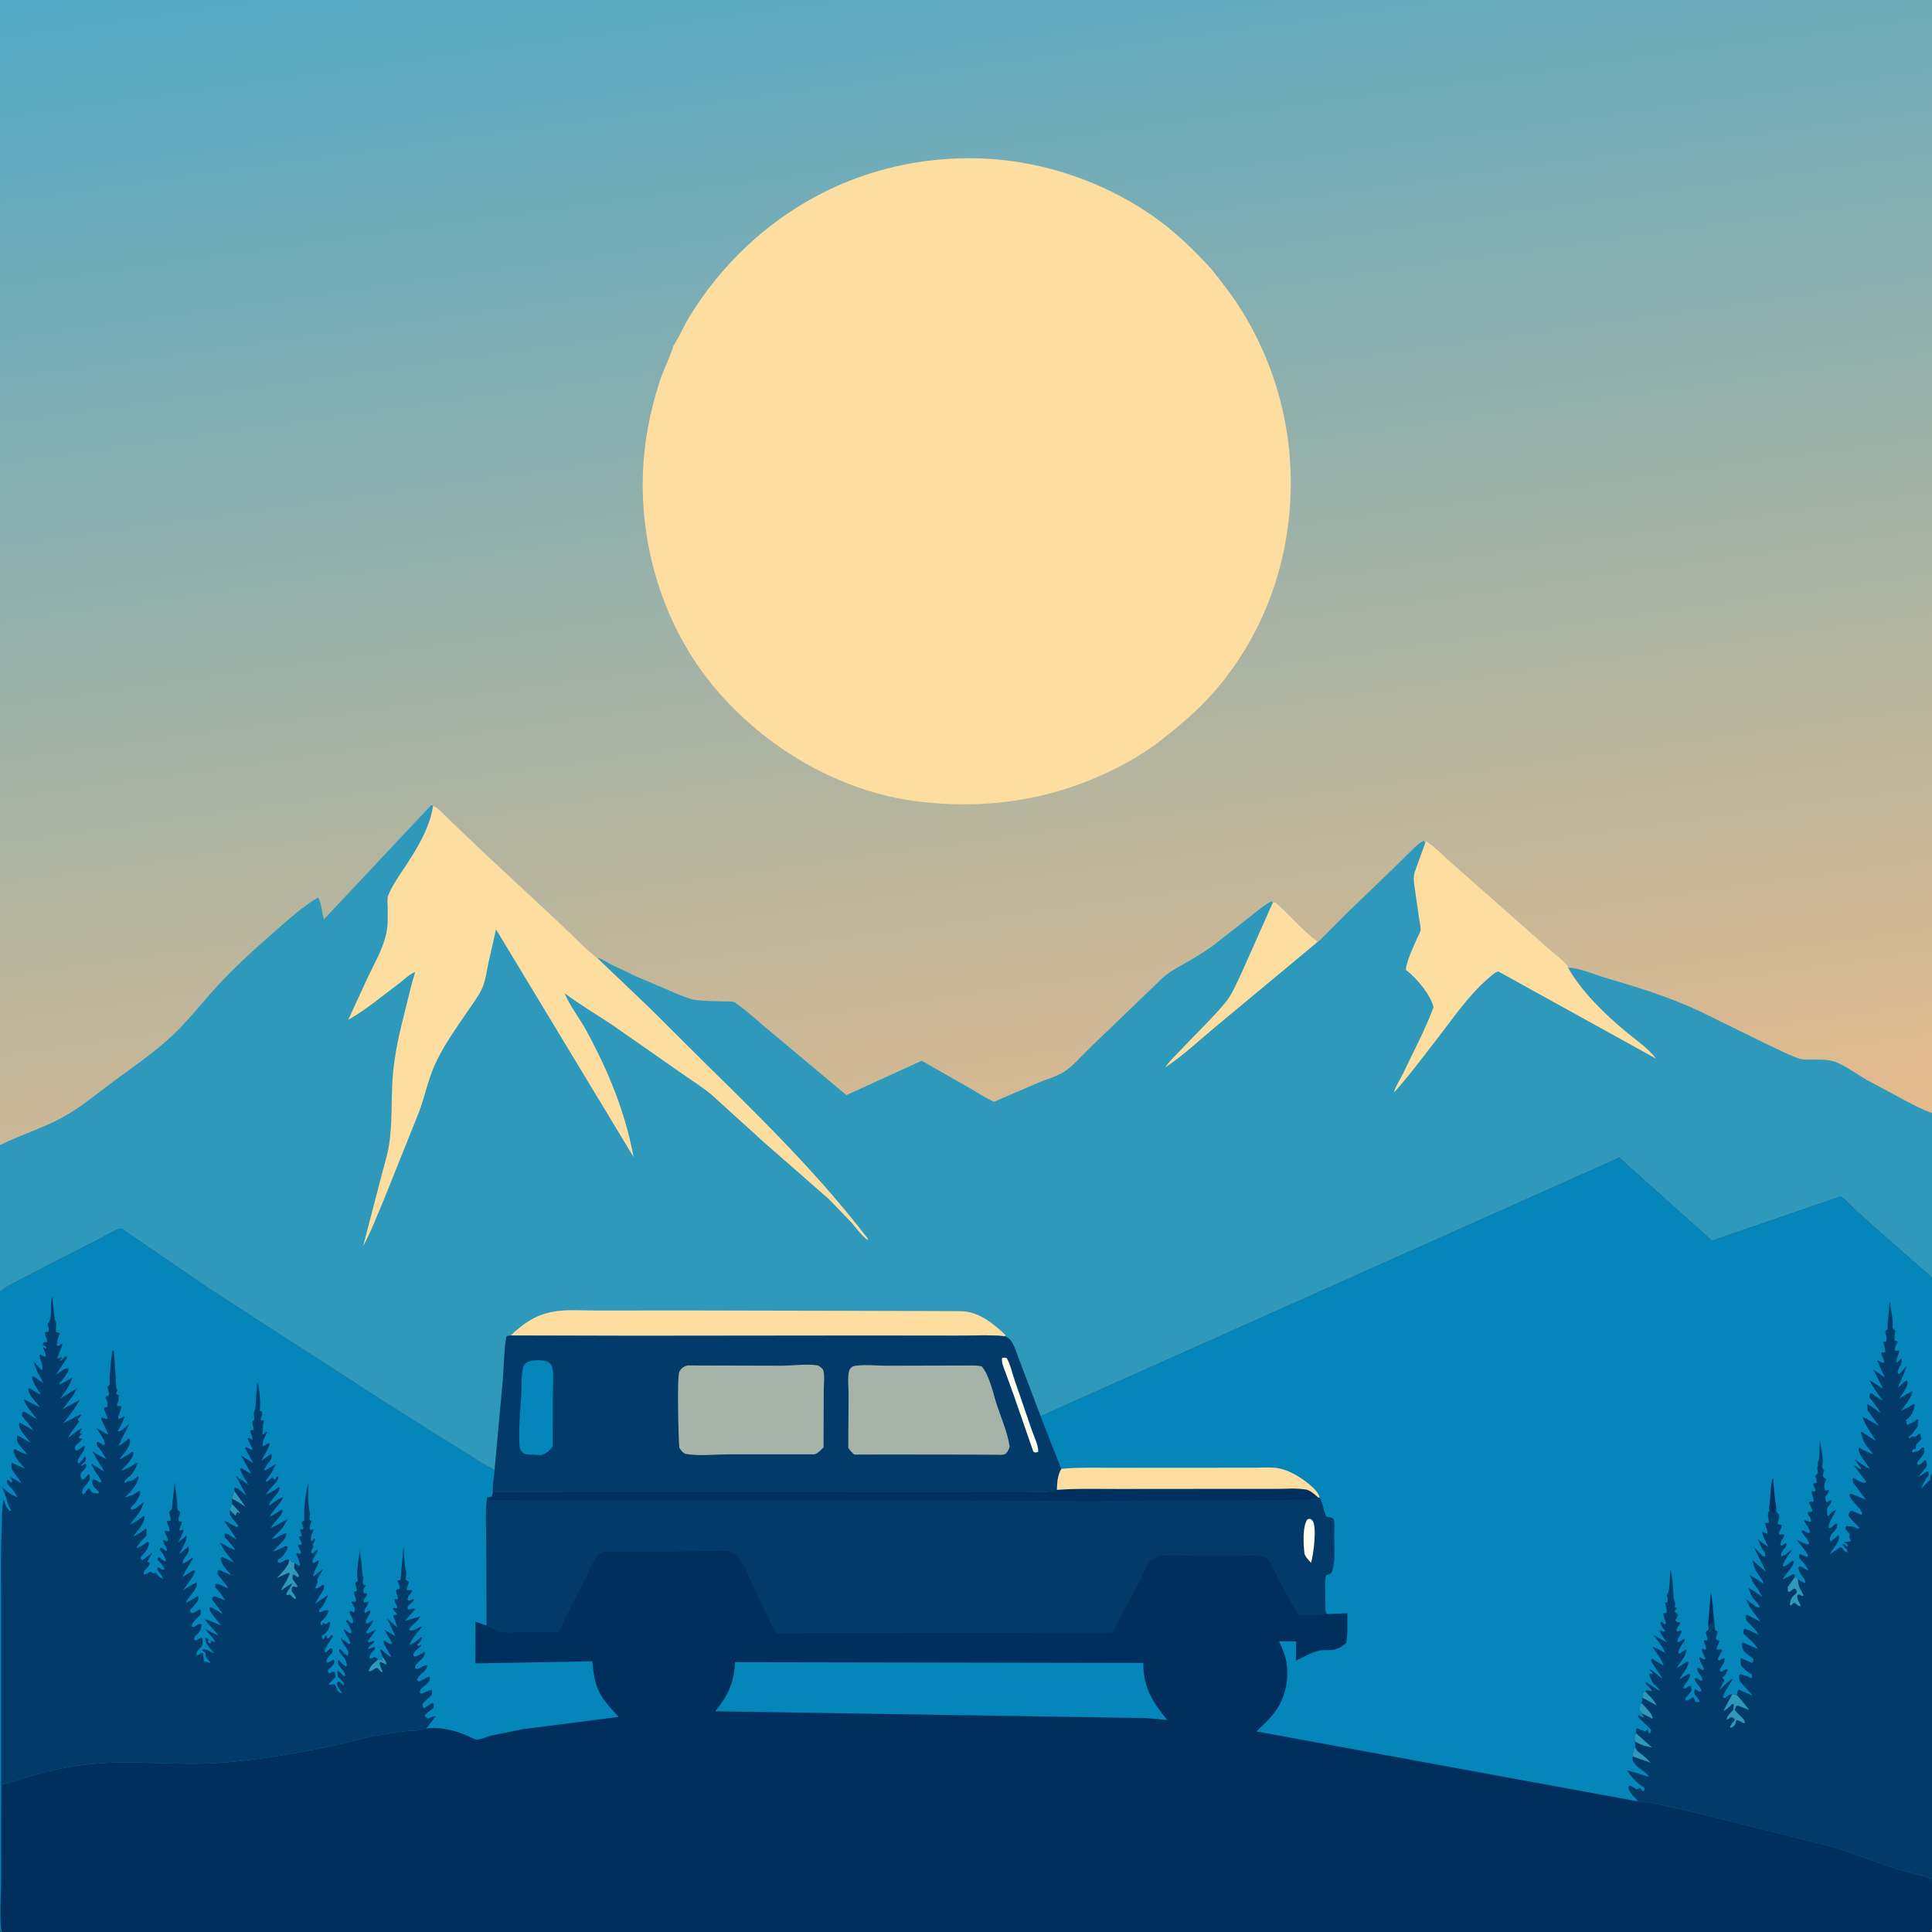
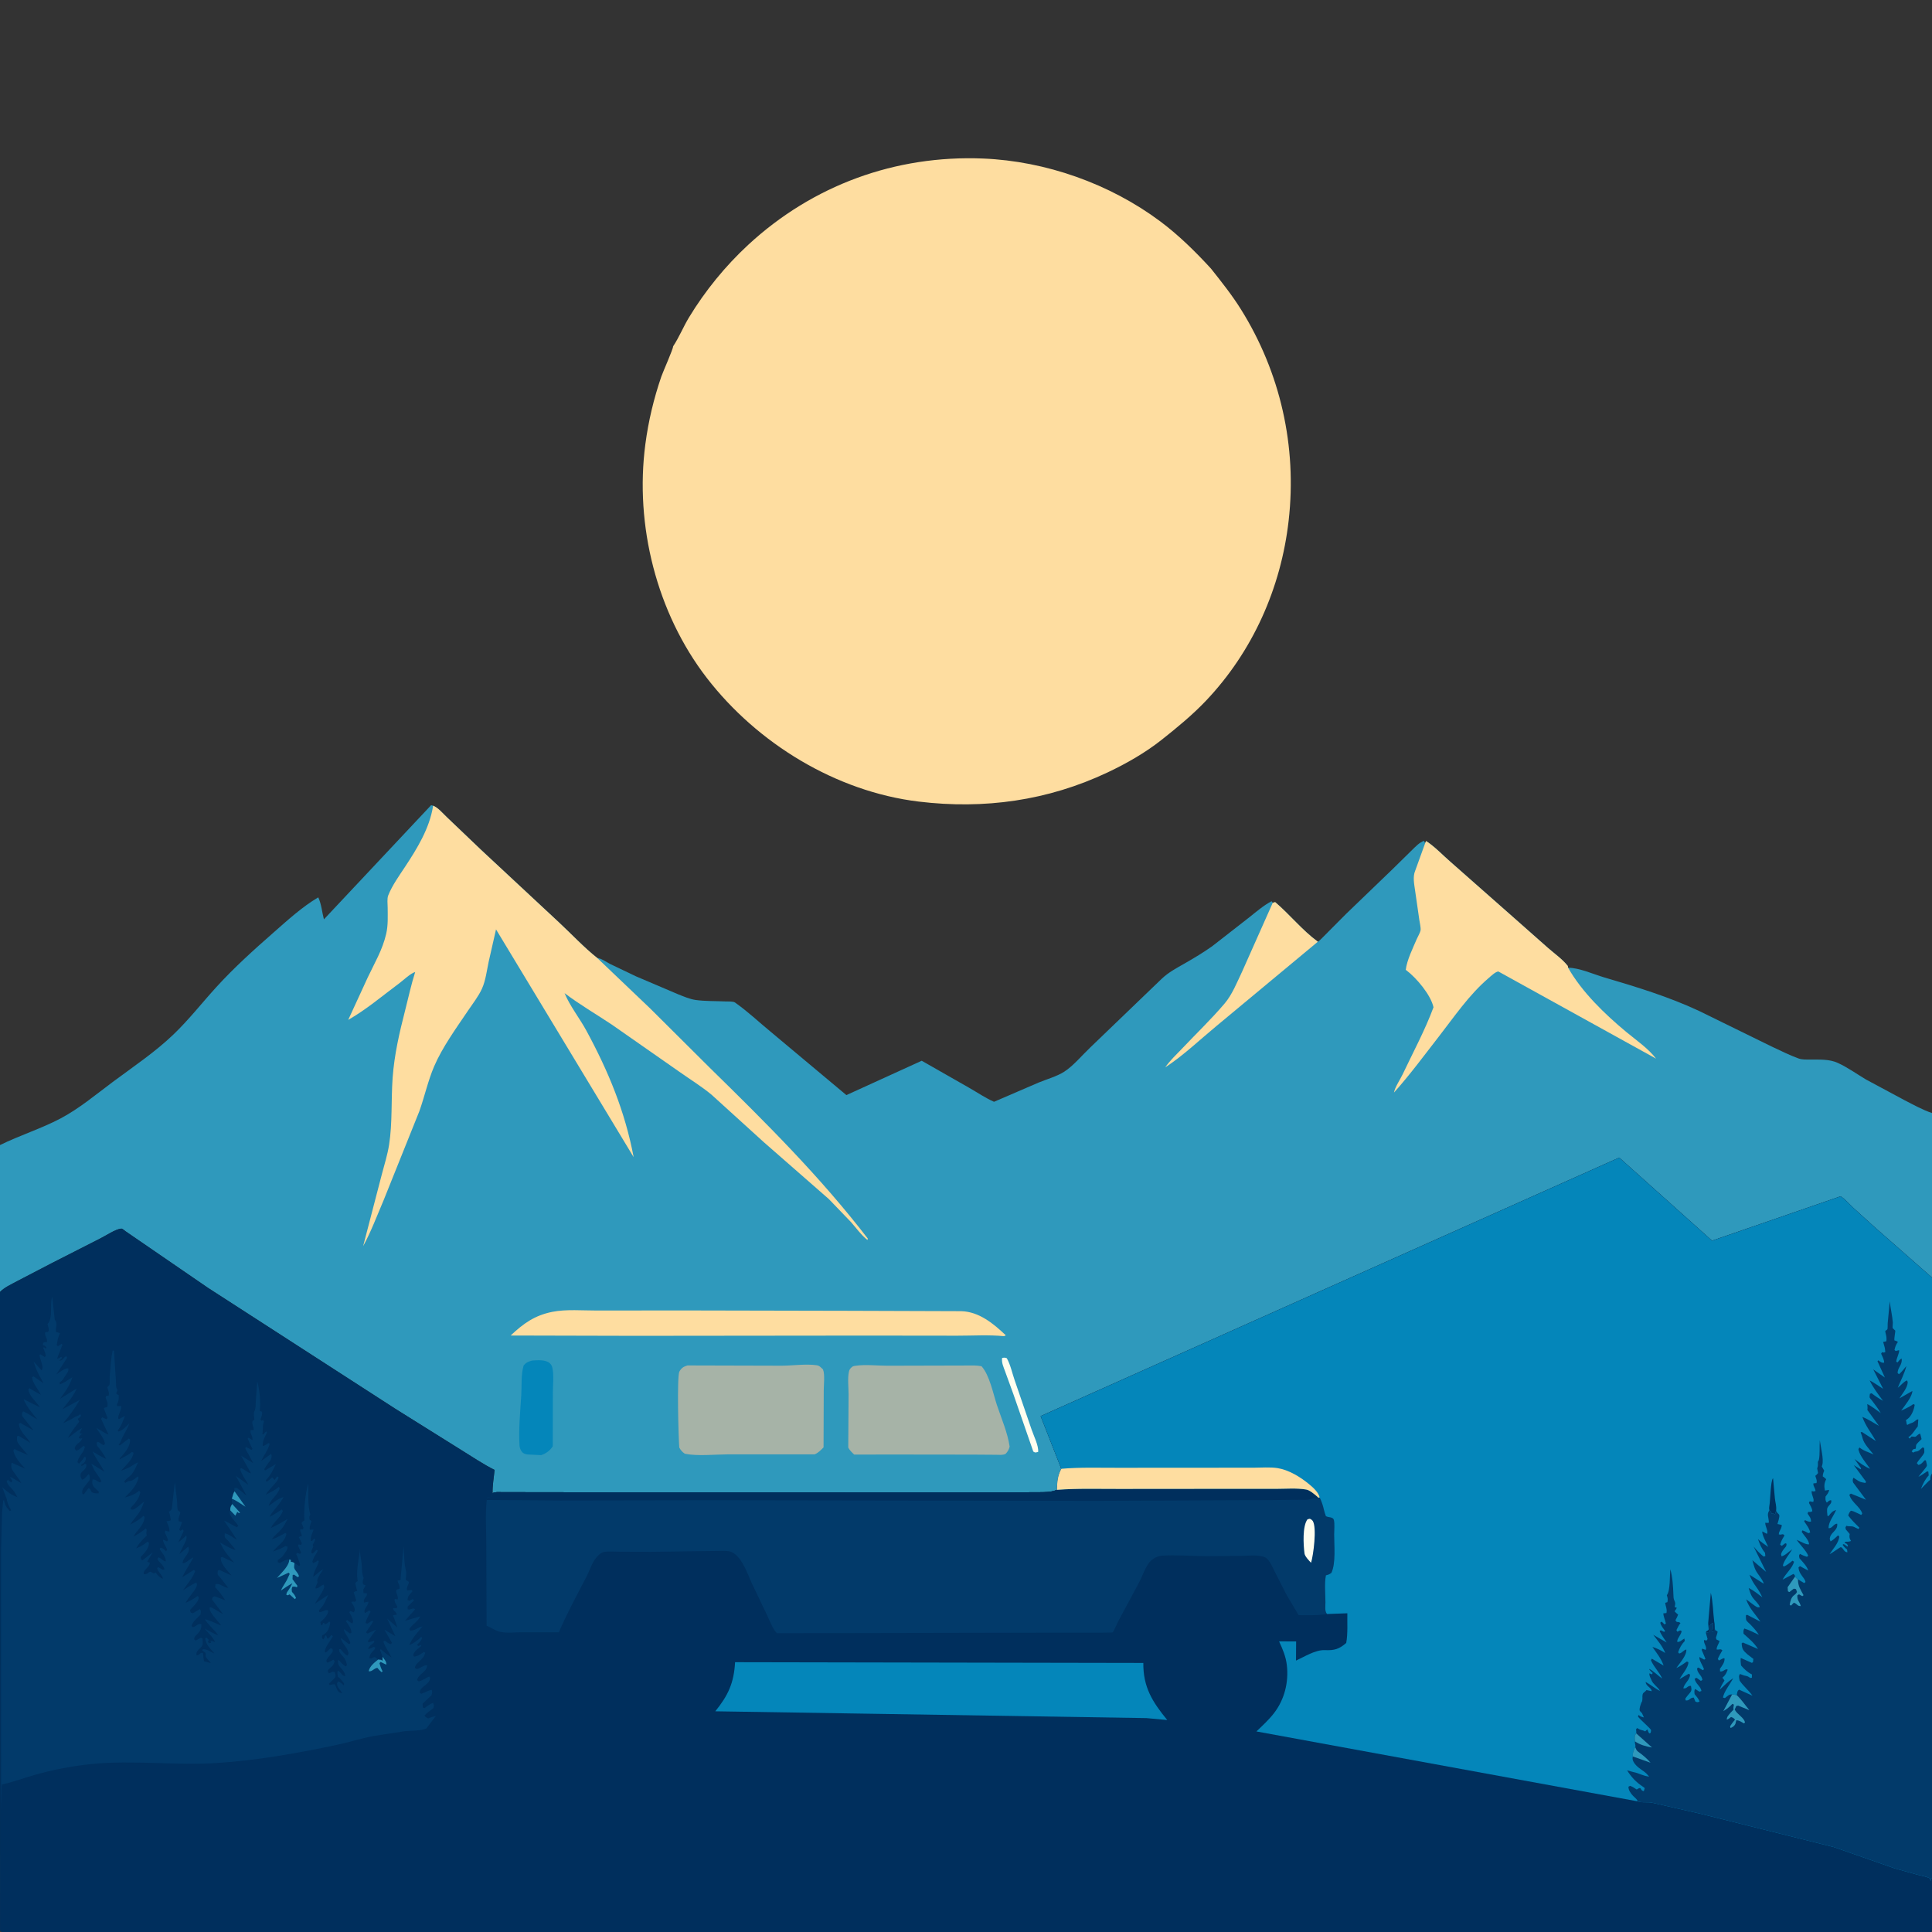
<svg xmlns="http://www.w3.org/2000/svg" version="1.1" style="display: block;" viewBox="0 0 2048 2048" width="1024" height="1024">
  <rect x="0" y="0" width="2048" height="2048" fill="#333333" stroke="none" />
  <defs>
    <linearGradient id="Gradient1" gradientUnits="userSpaceOnUse" x1="1121.25" y1="1308" x2="921.104" y2="-128.35">
      <stop class="stop0" offset="0" stop-opacity="1" stop-color="rgb(229,187,140)" />
      <stop class="stop1" offset="1" stop-opacity="1" stop-color="rgb(81,168,197)" />
    </linearGradient>
  </defs>
-   <path transform="translate(0,0)" fill="url(#Gradient1)" d="M 0 442 L -0 -0 L 2048 0 L 2048 162 L 2048 1179.86 L 2048 1354.3 L 2048 1561.89 L 2048 1623.29 L 2048 1991.28 L 2048.01 2033.83 C 2048.01 2037.61 2049.02 2044.78 2047 2048 L 2 2048 L 0.969 2047.53 C -0.201 2046.62 0.031 2046.63 0.031 2045.41 L 0 1645.35 L 0 1604.02 L 0 1369.5 L -0 1213.81 L 0 442 z" />
  <path transform="translate(0,0)" fill="rgb(254,221,160)" d="M 713.503 367.172 C 719.822 357.672 724.379 346.36 730.359 336.482 C 747.398 308.334 768.967 281.895 793.124 259.546 C 861.451 196.334 949.117 164.269 1042.09 168.05 C 1108.55 170.753 1176.5 194.823 1229.76 234.549 C 1249.39 249.19 1267.22 266.755 1283.74 284.784 C 1294.83 298.771 1305.98 312.752 1315.45 327.914 C 1357.33 394.963 1374.95 473.269 1366.03 551.836 C 1357.93 623.201 1327.96 690.582 1278.32 742.871 C 1264.09 757.854 1247.34 771.62 1231.13 784.427 C 1213.91 798.034 1194.04 809.367 1174.23 818.733 C 1110.7 848.764 1043.38 858.119 973.832 849.708 C 886.205 839.109 802.805 788.093 749.23 718.619 C 696.057 649.666 672.741 556.766 684.12 470.737 C 687.364 446.215 693.021 422.557 701.044 399.156 C 702.741 394.204 713.807 369.443 713.503 367.172 z" />
  <path transform="translate(0,0)" fill="rgb(47,153,188)" d="M -0 1213.81 C 20.863 1203.55 43.552 1196.46 63.983 1185.71 C 83.943 1175.21 101.568 1160.28 119.588 1146.88 C 141.326 1130.7 164.553 1115.17 184.103 1096.36 C 200.374 1080.71 214.122 1063.06 229.282 1046.41 C 248.11 1025.74 268.717 1007.17 289.698 988.761 C 304.634 975.654 320.183 961.367 337.355 951.239 C 340.6 957.743 341.438 967.313 343.367 974.553 L 457 853.534 L 459.122 854.063 C 464.531 856.177 469.587 862.472 473.879 866.445 L 510.062 900.979 L 592.284 977.556 C 605.7 990.024 618.808 1004.17 633.123 1015.52 C 637.205 1015.77 642.994 1019.94 646.868 1021.9 L 674.269 1035 L 718.548 1053.86 C 724.592 1056.24 731.129 1059.16 737.574 1060.04 C 747.658 1061.41 758.319 1061.08 768.505 1061.55 C 771.334 1061.69 776.567 1061.27 779.047 1062.63 L 780.371 1063.61 C 792.965 1072.53 804.43 1083.41 816.375 1093.22 L 897.202 1160.85 L 977.074 1124.44 L 1027.26 1153.07 C 1035.93 1158.03 1044.58 1163.91 1053.7 1167.95 L 1101.03 1147.54 C 1109.63 1143.99 1120.38 1141.04 1128.17 1136.02 C 1137.78 1129.83 1146.86 1118.82 1155.31 1110.77 L 1231.51 1037.49 C 1238.99 1030.44 1247.16 1026.24 1256 1021.18 C 1265.9 1015.5 1275.79 1009.59 1285.08 1002.96 L 1324.48 972.24 C 1331.78 966.463 1339.68 959.585 1347.95 955.323 L 1349.16 957.026 L 1351.74 956.268 C 1367.06 969.326 1380.32 985.958 1396.41 997.821 L 1396.98 998.259 C 1398.11 997.941 1401.86 993.881 1402.87 992.928 L 1426.88 968.795 L 1476.05 921.462 L 1497.02 900.862 C 1500.87 897.185 1504.4 893.156 1509.5 891.32 L 1510.74 893.758 L 1511.69 891.5 C 1520.86 897.386 1529.24 906.404 1537.57 913.606 L 1605.99 973.95 L 1641.2 1005.08 C 1647.91 1010.93 1656.54 1017.01 1661.94 1024 L 1662.23 1025.81 C 1674.12 1025.9 1689.14 1032.73 1700.66 1036.13 C 1734.82 1046.2 1768.8 1056.54 1801.12 1071.65 L 1878.06 1109.38 C 1887.41 1113.7 1896.82 1118.51 1906.5 1122 C 1910.45 1123.42 1914.66 1123.13 1918.8 1123.18 C 1928.63 1123.3 1938.92 1122.52 1948.06 1126.69 C 1958.39 1131.4 1968.24 1138.45 1978.01 1144.31 L 2018.91 1166.27 C 2028.21 1171.01 2038.1 1176.6 2048 1179.86 L 2048 1354.3 L 1986.54 1300.28 L 1964.65 1280.45 C 1960.46 1276.51 1955.94 1271.21 1951.13 1268.16 L 1814.83 1315.19 L 1716.47 1227.14 L 1103.14 1501.15 L 1125.05 1556.97 C 1121.02 1564.56 1120.66 1570.86 1120.39 1579.27 C 1113.99 1582.05 1107.26 1581.74 1100.43 1581.81 L 1072.35 1581.92 L 1004 1581.98 L 636.66 1581.9 L 553.658 1581.79 L 531.726 1581.76 C 528.555 1581.75 525.008 1581.27 522.156 1582.84 C 521.892 1574.92 523.538 1566.09 524.258 1558.16 C 512.066 1552.06 500.641 1544.27 489.043 1537.14 L 418.968 1493.31 L 220.493 1365.19 L 133.063 1305.17 C 131.934 1304.34 129.777 1302.25 128.446 1302.38 C 122.322 1302.97 112.208 1309.9 106.278 1312.81 L 55.113 1338.85 L 17.892 1358.22 C 11.887 1361.5 4.795 1364.59 0 1369.5 L -0 1213.81 z" />
  <path transform="translate(0,0)" fill="rgb(254,221,160)" d="M 1349.16 957.026 L 1351.74 956.268 C 1367.06 969.326 1380.32 985.958 1396.41 997.821 L 1396.98 998.259 L 1289.47 1087.63 C 1271.8 1102.24 1254.39 1118.91 1235.22 1131.45 C 1239.86 1124.49 1247.03 1117.9 1252.79 1111.8 C 1267.87 1095.84 1284.05 1080.38 1298.24 1063.64 C 1306.25 1054.19 1311.29 1041.23 1316.64 1030.09 L 1349.16 957.026 z" />
  <path transform="translate(0,0)" fill="rgb(254,221,160)" d="M 541.291 1415.71 C 554.905 1402.89 566.807 1394.36 585.486 1390.61 C 600.111 1387.68 617.802 1389.27 632.802 1389.22 L 722.935 1389.13 L 898.831 1389.5 L 1019.01 1389.9 C 1037.94 1390.44 1053.16 1403.14 1066.21 1415.48 L 1064.35 1416.42 C 1048.23 1414.77 1030.95 1415.93 1014.71 1415.89 L 918.662 1415.78 L 673.047 1416.03 L 541.291 1415.71 z" />
  <path transform="translate(0,0)" fill="rgb(254,221,160)" d="M 1510.74 893.758 L 1511.69 891.5 C 1520.86 897.386 1529.24 906.404 1537.57 913.606 L 1605.99 973.95 L 1641.2 1005.08 C 1647.91 1010.93 1656.54 1017.01 1661.94 1024 L 1662.23 1025.81 C 1676.92 1051.65 1701.08 1074.95 1723.82 1093.84 C 1734.35 1102.6 1747.15 1111.25 1755.5 1122.21 L 1588.32 1029.81 C 1585.18 1030.07 1580.32 1034.79 1577.88 1036.89 C 1557 1054.82 1541.83 1077.46 1525.06 1099 C 1509.7 1118.73 1494.41 1139.56 1477.69 1158.14 C 1478.51 1152.81 1484.36 1144.1 1486.83 1138.9 C 1497.86 1115.61 1510.65 1091.88 1519.57 1067.75 C 1516.7 1054.56 1501.42 1036.58 1490.99 1028.7 L 1490.15 1028.09 C 1491.39 1017.74 1497.71 1005.09 1501.79 995.493 C 1502.89 992.918 1505.47 988.674 1505.87 986.024 C 1506.26 983.363 1504.96 978.116 1504.57 975.358 L 1500.06 944.031 C 1499.13 937.22 1497.4 929.484 1500.18 922.961 L 1510.74 893.758 z" />
  <path transform="translate(0,0)" fill="rgb(254,221,160)" d="M 459.122 854.063 C 464.531 856.177 469.587 862.472 473.879 866.445 L 510.062 900.979 L 592.284 977.556 C 605.7 990.024 618.808 1004.17 633.123 1015.52 L 689.5 1069.29 L 752.273 1131.76 C 811.451 1189.73 869.371 1247.17 919.94 1313 L 919.5 1314.41 C 913.169 1309.49 907.523 1301.63 902.19 1295.57 L 878.694 1271.14 L 809.921 1210.97 L 754.191 1160.37 C 743.861 1151.79 731.993 1144.5 721.014 1136.73 L 648.654 1086.19 C 632.022 1075.07 614.413 1064.89 598.492 1052.79 C 604.002 1066.32 614.537 1079.5 621.569 1092.49 C 644.983 1135.73 662.528 1178.14 671.692 1226.63 L 525.807 985.189 L 518.011 1019.5 C 516.056 1028.67 514.819 1039.42 510.929 1048 C 507.194 1056.24 500.885 1064.25 495.814 1071.77 C 483.495 1090.05 468.86 1110.22 460.211 1130.38 C 453.723 1145.5 450.083 1162.33 444.548 1177.89 L 406.6 1272.43 C 399.684 1288.58 393.338 1305.62 384.927 1321.02 L 404.795 1244.72 C 407.505 1234.39 410.791 1224.05 412.447 1213.5 C 416.099 1190.24 414.496 1166.01 416.205 1142.52 C 418.01 1117.71 423.36 1094.89 429.501 1070.86 C 432.957 1057.34 435.866 1043.72 440.099 1030.41 C 435.517 1031.5 427.533 1039.12 423.395 1042.2 C 405.793 1055.29 388.19 1070.27 369.121 1081.13 L 389.884 1036 C 397.247 1020.46 405.413 1006.96 409.358 990 C 411.529 980.669 410.975 971.46 410.941 961.934 C 410.928 958.166 410.147 952.602 411.565 949.071 C 415.881 938.33 423.034 928.472 429.368 918.868 C 442.162 899.472 455.127 878.408 458.97 855.067 L 459.122 854.063 z" />
-   <path transform="translate(0,0)" fill="rgb(2,58,106)" d="M 541.291 1415.71 L 673.047 1416.03 L 918.662 1415.78 L 1014.71 1415.89 C 1030.95 1415.93 1048.23 1414.77 1064.35 1416.42 C 1067.9 1417.32 1070.21 1418.82 1072.22 1421.98 C 1076.17 1428.21 1078.51 1436.63 1081.23 1443.48 L 1103.14 1501.15 L 1125.05 1556.97 C 1121.02 1564.56 1120.66 1570.86 1120.39 1579.27 C 1113.99 1582.05 1107.26 1581.74 1100.43 1581.81 L 1072.35 1581.92 L 1004 1581.98 L 636.66 1581.9 L 553.658 1581.79 L 531.726 1581.76 C 528.555 1581.75 525.008 1581.27 522.156 1582.84 C 521.892 1574.92 523.538 1566.09 524.258 1558.16 L 533.096 1461.45 C 533.745 1453.38 534.831 1420.02 537.139 1416.29 L 541.291 1415.71 z" />
  <path transform="translate(0,0)" fill="rgb(255,254,239)" d="M 1062.28 1439.5 C 1064.59 1439.07 1065.03 1438.99 1067.23 1439.76 C 1071.16 1446.54 1072.95 1455.58 1075.57 1463.08 L 1093.58 1515.53 C 1095.86 1522.21 1101.05 1532.35 1100.5 1539.08 C 1097.82 1539.63 1097.74 1540.28 1095.33 1538.7 L 1074.22 1477.85 L 1065.43 1453.67 C 1063.76 1448.99 1061.55 1444.54 1062.28 1439.5 z" />
  <path transform="translate(0,0)" fill="rgb(4,134,186)" d="M 564.177 1442.23 C 569.813 1441.86 578.471 1441.07 582.873 1445.15 C 584.457 1446.61 585.157 1448.12 585.602 1450.23 C 587.242 1458.02 586.051 1468.21 586.046 1476.29 L 585.958 1533.15 C 582.781 1537.84 579.076 1540.63 573.738 1542.5 L 559.31 1541.81 C 556.43 1541.38 554.319 1540.69 552.654 1538.13 C 551.389 1536.18 550.823 1534.17 550.684 1531.87 C 549.652 1514.79 551.526 1495.9 552.573 1478.75 C 553.205 1468.4 552.143 1457.58 555.062 1447.5 C 557.816 1444.14 560.036 1443.32 564.177 1442.23 z" />
  <path transform="translate(0,0)" fill="rgb(166,179,167)" d="M 728.753 1447.42 L 828.817 1447.69 C 840.43 1447.64 854.671 1445.56 865.912 1447.24 C 868.029 1447.56 869.431 1448.77 870.884 1450.21 C 871.446 1450.76 872.205 1451.21 872.5 1451.94 C 874.523 1456.98 873.197 1468.01 873.206 1473.62 L 873 1534.28 C 870.024 1537.22 867.477 1540.13 863.5 1541.68 L 771.406 1541.69 C 757.319 1541.74 739.679 1543.75 726 1541.04 C 723.102 1539.08 721.805 1537.53 720.066 1534.5 C 719.222 1524.92 717.459 1458.9 720.157 1453.95 C 722.235 1450.14 724.786 1448.55 728.753 1447.42 z" />
  <path transform="translate(0,0)" fill="rgb(166,179,167)" d="M 1025.05 1447.49 C 1030.26 1447.43 1035.37 1447.22 1040.5 1448.28 C 1049.13 1457.97 1052.78 1477.48 1056.9 1489.77 C 1061.56 1503.7 1068.2 1518.96 1070.27 1533.5 C 1069.35 1536.85 1068.37 1538.53 1066.04 1541.1 C 1063.03 1542.71 1059.44 1542.13 1056.12 1542.12 L 1031.4 1541.95 L 943.083 1541.84 L 905.475 1541.92 C 902.992 1539.56 900.809 1537.55 899.191 1534.5 L 899.527 1478.15 C 899.544 1470.99 898.331 1460.84 899.91 1454 C 900.395 1451.9 900.993 1451.05 902.559 1449.56 C 903.857 1448.33 904.723 1448.11 906.446 1447.84 C 916.895 1446.18 930.058 1447.73 940.77 1447.71 L 1025.05 1447.49 z" />
  <path transform="translate(0,0)" fill="rgb(0,47,93)" d="M 1103.14 1501.15 L 1716.47 1227.14 L 1814.83 1315.19 L 1951.13 1268.16 C 1955.94 1271.21 1960.46 1276.51 1964.65 1280.45 L 1986.54 1300.28 L 2048 1354.3 L 2048 1561.89 L 2048 1623.29 L 2048 1991.28 L 2048.01 2033.83 C 2048.01 2037.61 2049.02 2044.78 2047 2048 L 2 2048 L 0.969 2047.53 C -0.201 2046.62 0.031 2046.63 0.031 2045.41 L 0 1645.35 L 0 1604.02 L 0 1369.5 C 4.795 1364.59 11.887 1361.5 17.892 1358.22 L 55.113 1338.85 L 106.278 1312.81 C 112.208 1309.9 122.322 1302.97 128.446 1302.38 C 129.777 1302.25 131.934 1304.34 133.063 1305.17 L 220.493 1365.19 L 418.968 1493.31 L 489.043 1537.14 C 500.641 1544.27 512.066 1552.06 524.258 1558.16 C 523.538 1566.09 521.892 1574.92 522.156 1582.84 C 525.008 1581.27 528.555 1581.75 531.726 1581.76 L 553.658 1581.79 L 636.66 1581.9 L 1004 1581.98 L 1072.35 1581.92 L 1100.43 1581.81 C 1107.26 1581.74 1113.99 1582.05 1120.39 1579.27 C 1120.66 1570.86 1121.02 1564.56 1125.05 1556.97 L 1103.14 1501.15 z" />
  <path transform="translate(0,0)" fill="rgb(4,134,186)" d="M 779.209 1762 L 1211.97 1762.8 C 1211.7 1788.37 1221.64 1804.18 1237.34 1823.3 L 1215.24 1821.26 L 758.24 1814.04 C 771.847 1797.18 777.98 1784.17 779.209 1762 z" />
  <path transform="translate(0,0)" fill="rgb(2,58,106)" d="M 1120.39 1579.27 C 1142.15 1577.64 1164.33 1578.35 1186.15 1578.31 L 1292.66 1578.22 L 1352.51 1578.23 C 1362.93 1578.24 1374.36 1577.22 1384.6 1578.96 C 1388.16 1579.57 1392.47 1583.2 1395.2 1585.48 L 1397.55 1587.59 L 1398.92 1587.39 C 1400.98 1591.77 1402.3 1595.47 1403.35 1600.23 C 1403.88 1602.64 1404.65 1604.91 1405.5 1607.22 C 1408.49 1608.85 1413.25 1607.75 1414.02 1611.5 C 1414.91 1615.86 1414.25 1622.09 1414.25 1626.62 C 1414.23 1637.85 1416.2 1657.2 1411.31 1667.29 C 1409.37 1668.82 1407.88 1669.31 1405.5 1669.93 C 1403.83 1678.74 1404.98 1689.6 1405.01 1698.64 C 1405.02 1702.21 1404.17 1707.49 1406.27 1710.32 L 1406.78 1710.92 C 1396.95 1712.66 1386.54 1712.1 1376.58 1712.15 L 1363.93 1690.77 L 1351.77 1666.97 C 1349.67 1662.84 1347.63 1657.83 1344.8 1654.17 C 1343.35 1652.29 1341.99 1651.02 1339.69 1650.3 C 1332.33 1648.03 1323.03 1649.19 1315.34 1649.32 L 1278.28 1649.61 C 1262.99 1649.55 1246.95 1648.08 1231.75 1649.08 C 1228.75 1649.28 1226.04 1650.27 1223.48 1651.82 C 1220.85 1653.41 1218.72 1655.43 1217.03 1658 C 1213.06 1664.01 1210.69 1671.41 1207.31 1677.8 L 1185.05 1719.21 C 1183.98 1721.3 1180.76 1729.37 1179.21 1730.54 C 1178.86 1730.8 1117 1730.7 1110.54 1730.7 L 823.526 1731.27 C 819.324 1727.07 816.215 1718.66 813.672 1713.29 L 796.976 1678.31 C 792.289 1668.25 787.589 1653.47 778.35 1646.83 C 774.652 1644.18 770.769 1643.99 766.367 1643.99 L 690.648 1644.99 L 657.881 1644.9 C 652.315 1644.89 645.968 1644.22 640.5 1645.11 C 637.624 1645.57 635.501 1647.53 633.513 1649.53 C 627.571 1655.53 625.637 1663.78 621.855 1671.06 C 611.663 1690.67 601.135 1710.01 592.368 1730.34 L 552.516 1730.29 C 545.332 1730.33 537.561 1731.38 530.5 1729.87 C 524.938 1728.68 520.876 1725.33 515.805 1723.3 L 515.466 1634.48 C 515.423 1619.91 514.387 1604.51 515.95 1590.05 L 516.352 1587.43 C 518.083 1587.24 519.656 1586.96 521.336 1586.5 L 522.156 1582.84 C 525.008 1581.27 528.555 1581.75 531.726 1581.76 L 553.658 1581.79 L 636.66 1581.9 L 1004 1581.98 L 1072.35 1581.92 L 1100.43 1581.81 C 1107.26 1581.74 1113.99 1582.05 1120.39 1579.27 z" />
  <path transform="translate(0,0)" fill="rgb(255,254,239)" d="M 1386.03 1610.5 L 1388.53 1609.94 C 1389.77 1610.58 1390.86 1611.14 1391.63 1612.37 C 1395.99 1619.31 1392.35 1648.39 1389.76 1656.62 C 1387.56 1654.27 1383.22 1649.83 1382.82 1646.69 C 1381.64 1637.67 1380.5 1617.63 1386.03 1610.5 z" />
  <path transform="translate(0,0)" fill="rgb(0,47,93)" d="M 1120.39 1579.27 C 1142.15 1577.64 1164.33 1578.35 1186.15 1578.31 L 1292.66 1578.22 L 1352.51 1578.23 C 1362.93 1578.24 1374.36 1577.22 1384.6 1578.96 C 1388.16 1579.57 1392.47 1583.2 1395.2 1585.48 L 1397.55 1587.59 C 1395.64 1588.62 1396.04 1588.75 1393.74 1588.39 C 1391.59 1588.05 1390.83 1588.63 1388.83 1589.25 C 1385.61 1590.23 1381.04 1589.76 1377.67 1589.81 L 1348.69 1590.16 L 1161.59 1590.95 L 755.812 1590.32 L 594.587 1590.59 L 515.95 1590.05 L 516.352 1587.43 C 518.083 1587.24 519.656 1586.96 521.336 1586.5 L 522.156 1582.84 C 525.008 1581.27 528.555 1581.75 531.726 1581.76 L 553.658 1581.79 L 636.66 1581.9 L 1004 1581.98 L 1072.35 1581.92 L 1100.43 1581.81 C 1107.26 1581.74 1113.99 1582.05 1120.39 1579.27 z" />
-   <path transform="translate(0,0)" fill="rgb(4,134,186)" d="M 0 1369.5 C 4.795 1364.59 11.887 1361.5 17.892 1358.22 L 55.113 1338.85 L 106.278 1312.81 C 112.208 1309.9 122.322 1302.97 128.446 1302.38 C 129.777 1302.25 131.934 1304.34 133.063 1305.17 L 220.493 1365.19 L 418.968 1493.31 L 489.043 1537.14 C 500.641 1544.27 512.066 1552.06 524.258 1558.16 C 523.538 1566.09 521.892 1574.92 522.156 1582.84 L 521.336 1586.5 C 519.656 1586.96 518.083 1587.24 516.352 1587.43 L 515.95 1590.05 C 514.387 1604.51 515.423 1619.91 515.466 1634.48 L 515.805 1723.3 L 504.041 1719.1 L 503.847 1763.26 L 627.786 1761.06 C 628.904 1772.21 630.116 1783.25 635.108 1793.46 C 639.891 1803.25 648.537 1811.93 655.786 1819.97 L 553.482 1833.1 L 521.25 1839.67 C 517.221 1840.66 509.065 1844.16 505.265 1844.02 C 502.837 1843.94 495.78 1839.96 493.108 1838.91 C 486.054 1836.15 479.504 1834.06 472 1832.87 L 470.42 1832.6 C 464.57 1831.62 457.775 1831.5 451.896 1832.25 C 446.129 1834.97 435.277 1834.37 428.701 1835.18 L 395.996 1840.26 C 382.894 1842.67 370.195 1846.84 357.17 1849.6 C 315.02 1858.54 271.835 1866.27 228.801 1868.92 C 185.039 1871.62 141.662 1865.56 97.819 1869.87 C 77.18 1871.89 56.311 1875.91 36.358 1881.58 C 24.92 1884.84 13.485 1889.19 1.844 1891.64 L 1.171 1918.51 L 1.186 1995.65 C 1.015 2004.33 -0.804 2041.99 2 2048 L 0.969 2047.53 C -0.201 2046.62 0.031 2046.63 0.031 2045.41 L 0 1645.35 L 0 1604.02 L 0 1369.5 z" />
  <path transform="translate(0,0)" fill="rgb(2,58,106)" d="M 2.175 1603.32 L 3.407 1590.5 L 4.369 1590.5 C 5.185 1595.32 6.956 1598.48 10.5 1601.79 L 11.826 1601 C 10.089 1597.75 8.146 1594.29 7.426 1590.67 C 6.96 1588.32 7.389 1589.6 6.459 1587.27 L 2.391 1576.62 L 6.725 1580.27 C 10.652 1583.66 13.717 1585.24 18.51 1587.1 C 17.139 1584.54 15.802 1581.9 13.915 1579.67 C 11.533 1576.87 7.66 1573.83 7.147 1570 L 8.5 1568.59 C 9.74 1569.93 10.616 1570.73 12.279 1571.5 L 12.967 1569.5 L 10.5 1565.73 C 11.728 1565.22 20.387 1571.29 22.704 1572.23 C 20.707 1568.73 18.423 1565.74 16.068 1562.5 C 12.563 1557.67 11.245 1556.55 12.303 1550.5 L 26.662 1556.85 C 21.974 1551.58 14.601 1544.25 14.286 1537 L 15.5 1536.05 C 19.881 1538.76 24.869 1540.07 29.502 1542.35 L 22.021 1533.5 C 18.356 1528.9 17.585 1528.23 18.169 1522.5 L 19.5 1521.91 L 32.288 1529.49 C 28.284 1523.03 20.616 1517.25 20.002 1509.5 L 21.5 1508.32 L 35.598 1516.35 L 23.5 1501.03 C 23.24 1498.38 23.032 1498.25 24.5 1496.08 C 29.585 1498.15 34.663 1501.93 39.552 1504.65 C 34.555 1498.3 27.76 1490.79 24.985 1483.19 L 42.328 1491.82 C 38.475 1485.86 30.892 1479.86 30.06 1473 L 31.325 1471.5 C 35.033 1474.16 39.306 1476.25 43.282 1478.49 C 40.444 1472.65 34.487 1466.18 33.994 1460 L 35.5 1459 L 46.114 1466.27 L 41.722 1458.22 C 38.989 1453.38 37.357 1448.54 35.617 1443.29 L 44.163 1452.65 C 47.042 1448.38 41.787 1440.84 41.927 1436 L 43.086 1435.71 L 47.325 1438.5 L 48.457 1437.5 C 48.229 1434.59 47.479 1432.62 46.267 1429.97 L 45.815 1429 L 46.5 1427.88 L 48.348 1429.67 L 49.212 1428.5 C 47.778 1426.5 47.895 1426.53 45.5 1426.01 L 45.75 1423.5 C 47.55 1422.51 47.72 1422.52 49.776 1422.72 C 50.589 1418.63 46.66 1415.54 48 1412.07 L 51 1411.96 C 52.565 1409.49 50.999 1406.31 50.378 1403.5 C 56.586 1397.11 52.448 1382.68 55.369 1374.5 L 58.037 1399 C 61.845 1403.42 58.237 1407.09 59.5 1412.21 C 61.401 1412.36 61.78 1412.42 63.5 1413.45 C 61.352 1417.61 60.856 1421.42 60.171 1426 L 61.5 1427.03 L 65.321 1424.5 L 66.214 1425.5 L 60.5 1440.13 C 62.789 1439.7 62.09 1440.05 63.875 1438.96 L 65 1438.22 L 65.799 1439.5 L 62.671 1442.5 C 67.374 1442.26 66.465 1439.16 70.5 1437.63 L 71.048 1439.5 L 59.552 1457.1 C 63.057 1454.87 68.351 1450.1 72.403 1450.5 C 73.102 1454.48 70.496 1456 68.548 1459.39 C 67.404 1461.38 66.533 1462.8 64.717 1464.27 L 63.138 1465.5 L 63.483 1467.5 C 68.164 1465.76 72.548 1462.59 76.726 1459.9 C 73.884 1469.03 69.275 1475.11 63.727 1482.68 L 81.159 1471.95 C 77.972 1480.1 71.472 1487.1 66.105 1493.94 L 84.651 1483.85 C 79.432 1492.74 73.684 1500.77 66.983 1508.6 C 71.148 1506.67 75.227 1504.8 79.087 1502.29 L 79.87 1501.76 L 81.432 1501.22 C 83.048 1500.61 83.776 1500.21 85 1499.08 L 85.966 1500.5 C 84.784 1502.43 84.471 1502.72 82.5 1503.83 C 82.885 1505.23 83.084 1505.79 83.96 1507 C 79.721 1512.63 75.251 1518.04 71.991 1524.31 C 76.478 1521.42 82.409 1515.74 87.042 1513.89 L 84.372 1518.94 C 86.323 1519.98 85.281 1519.75 87.5 1519.6 C 85.349 1521.36 84.126 1521.66 83.534 1524.5 C 86.064 1525.13 84.852 1525.18 87.173 1524.5 C 86.156 1529.54 79.257 1530.23 79.231 1535.93 L 81 1537.88 C 84.061 1536.71 86.085 1534.82 88.5 1532.7 L 89.937 1533.5 C 89.045 1540.25 82.621 1543.96 82.188 1550 L 83.7 1551.63 C 86.055 1549.26 87.78 1547.11 89.5 1544.24 L 91.062 1545 C 90.776 1548.04 90.854 1548.93 88.5 1551.12 L 85.894 1553 L 86.5 1554 C 88.269 1553.19 88.672 1552.91 89.931 1551.56 L 91.664 1552.5 C 91.535 1560.6 81.44 1559.04 86.947 1568.5 C 89.846 1568.28 91.797 1564.39 94.158 1562.53 C 95.574 1565.01 95.28 1566.29 94.981 1569 L 88.88 1576.82 C 87.859 1578.09 87.038 1580.37 87.075 1582 L 87.5 1583.78 L 89 1583.96 L 93.782 1577.5 C 96.881 1578.77 95.538 1580.41 97.5 1581.79 C 99.347 1583.08 102.405 1583.09 104.5 1583.01 L 104.805 1581.19 C 101.579 1578.02 97.623 1575.81 97.745 1571 L 98.16 1568.3 C 101.061 1568.13 103.166 1569.97 105.5 1571.47 L 107.562 1570.58 C 105.82 1565.53 101.057 1561.26 98.796 1556 L 96.738 1551.49 L 110.658 1560.07 C 106.826 1552.62 101.472 1546.22 98.086 1538.57 C 102.828 1541.42 107.409 1544.43 112.576 1546.46 C 109.657 1541.36 106.81 1536.91 102.909 1532.5 L 102.403 1529.19 L 104 1528.31 L 109.5 1531.94 L 111.174 1531 C 111.34 1525.81 104.847 1518.36 102.11 1513.6 L 110.586 1518.57 C 112.048 1519.48 113.451 1520.15 115.033 1520.82 L 107.162 1504 L 108.341 1502.43 L 113 1504.45 L 114.005 1503 L 110.076 1493 C 112.376 1490.51 114.069 1493.39 114.018 1488.79 C 113.99 1486.34 112.812 1483.78 111.963 1481.5 L 112.5 1479.72 L 115.117 1479.5 C 115.956 1476.95 115.219 1475.48 114.5 1473.06 L 113.763 1470.5 C 114.498 1469.67 115.578 1469.04 115.968 1468 C 116.703 1466.04 116.088 1461.32 116.309 1459 C 117.14 1450.26 117.49 1439.91 119.5 1431.47 L 120.813 1432 L 122.884 1463.63 C 123.236 1467.23 122.346 1470.47 124.56 1473.59 L 123.087 1477 C 124.083 1478.12 124.561 1478.37 125.874 1479 C 125.962 1483.08 125.873 1485.39 123.89 1489 L 124.5 1490.74 L 126.117 1490.5 L 128.4 1490.5 C 129.3 1494.36 123.367 1502.49 126.005 1504.38 L 132.455 1500.94 C 130.211 1506.45 128.587 1511.93 124.665 1516.5 L 125.731 1517.5 C 130.467 1515.9 133.59 1512.29 137.11 1508.9 C 135.069 1514.39 132.425 1518.39 129.866 1523.5 C 128.215 1526.8 128.351 1528.52 125.665 1531.5 L 127.016 1532.24 L 136.5 1524.97 L 137.886 1526 C 138.284 1532.68 132.841 1539.38 128.591 1544.18 L 127.69 1545.19 C 126.787 1546.23 127.074 1545.78 126.655 1547.07 C 131.213 1544.63 135.992 1542.34 140 1539.04 L 141.56 1540.04 C 141.007 1546.66 132.508 1554.36 128.104 1559.15 C 133.349 1557.24 137.292 1555.71 141.839 1552.5 C 143.212 1551.53 144.837 1550.82 146.389 1550.19 C 144.365 1554.38 142.303 1559.78 139.235 1563.23 C 137.081 1565.66 132.521 1568.03 131.684 1571 L 133 1571.89 L 134.272 1571.05 C 136.422 1569.8 135.442 1570.28 137.751 1569.96 C 141.025 1569.51 143.536 1567.12 146 1565.03 L 146.904 1566.5 C 144.249 1575.76 138.896 1580.9 132.194 1587.41 C 138.564 1585.62 142.421 1584.58 147.5 1580.15 L 148.744 1582 C 147.187 1588.79 143.616 1593.25 138.779 1598 L 138.5 1599.62 C 139.824 1600.18 140.138 1600.72 141.557 1600.08 C 145.605 1598.26 149.277 1594.34 152.875 1591.68 C 151.277 1595.81 149.759 1600.16 147.24 1603.82 C 144.293 1608.1 140.615 1611.68 137.967 1616.19 C 142.913 1613.45 147.958 1610.94 152 1606.91 L 153.341 1608 C 152.692 1616.64 145.592 1621.79 141.367 1628.88 C 146.248 1626.32 150.283 1623.82 154.5 1620.22 C 155.875 1622.12 155.559 1621.01 155.249 1623.42 C 155.038 1625.05 155.047 1626.07 155.631 1627.65 C 151.299 1631.97 147.168 1635.88 144.321 1641.37 C 149.212 1639.48 152.494 1637.36 156.5 1634.09 L 157.928 1635.5 C 157.576 1642.06 153.512 1645.8 149.11 1650.5 L 149.5 1652.95 L 151 1653.99 L 161.854 1645.58 L 156.018 1655.5 L 158.844 1656.5 C 158.618 1661.95 151.317 1663.6 152.5 1668.71 C 156.959 1669.1 156.663 1666.38 159.5 1666.11 C 159.773 1666.08 162.796 1667.82 163 1667.93 L 165 1666.93 L 166 1668.29 C 167.565 1670.34 170.133 1672.91 172.681 1673.5 C 171.996 1669.11 167.362 1666.62 166.5 1662.12 L 168 1661.32 L 172.5 1664.09 L 174.433 1663.5 C 173.076 1659.9 171.653 1658.27 168.962 1655.54 C 167.959 1654.53 167.432 1653.8 166.864 1652.5 L 168 1650.81 C 170.725 1651.54 173.802 1655.78 175.859 1655 C 175.275 1649.92 172.356 1646.37 169.259 1642.5 L 169.837 1640.8 C 172.516 1640.62 173.958 1642.67 176 1644.31 L 177.121 1643 C 176.58 1639.87 171.94 1634.34 173 1632.17 C 174.546 1632.62 175.648 1633.14 177 1634.02 L 178.157 1632.5 C 177.198 1629.58 176.17 1627.19 174.671 1624.5 L 175.332 1622.5 L 176.519 1622.87 C 178.283 1623.4 177.58 1623.23 179.5 1623.46 C 180.26 1619.98 177.616 1615.84 176.555 1612.5 L 177.93 1612.38 C 179.931 1612.17 179.159 1612.33 181.062 1611.5 C 180.733 1608.25 180.11 1605.58 179.051 1602.5 L 179.956 1601.92 C 181.421 1600.89 180.912 1601.26 182.113 1599.5 L 185.33 1571.13 L 187.809 1592.55 C 187.931 1594.23 187.721 1599.34 188.5 1600.75 C 189.037 1601.72 190.478 1602 190.958 1603 C 191.322 1603.76 190.086 1606.98 189.76 1607.91 C 189.111 1609.75 188.994 1610.69 189.5 1612.63 L 193.005 1613.5 L 189.989 1621.5 L 191 1622.73 L 194 1621.26 L 194.71 1622.88 L 188.987 1635.03 C 192.038 1632.66 194.852 1630.33 197.5 1627.52 C 198.562 1630.86 196.518 1634.45 194.987 1637.39 L 189.968 1647.52 L 199.599 1639.5 C 200.499 1641.79 200.569 1643.27 199.5 1645.58 C 197.55 1649.8 193.976 1652.03 193.5 1656.99 C 197.027 1657.59 201.286 1652.18 204.964 1650.98 C 201.314 1658.07 196.432 1664.73 193.25 1671.96 L 205.5 1664.14 L 206.827 1665.5 C 204.583 1672.47 198.12 1679.7 193.928 1685.77 C 198.551 1683 203.243 1679.66 208.191 1677.54 C 208.957 1679.61 209.05 1680.33 208.023 1682.5 C 205.272 1688.33 199.809 1692.9 196.832 1699.12 C 201.423 1697.02 205.37 1694.86 209.5 1691.9 L 210.767 1693 C 210.484 1697.2 207.076 1700.55 204.376 1703.51 C 203.969 1703.95 201.701 1706.18 201.602 1706.5 C 201.297 1707.48 202.037 1708.5 202.255 1709.5 L 204.5 1710.08 L 212 1705.62 C 213.282 1708.03 212.816 1709.04 212.5 1711.71 C 209.316 1714.97 204.158 1719 203.111 1723.5 L 204 1724.87 C 208.193 1724.7 209.495 1720.25 213.5 1721.8 C 213.572 1727.72 211.774 1729.52 207.869 1733.54 C 205.962 1735.51 205.948 1735.32 205.889 1738 L 207.5 1739.02 L 213 1735.97 L 214.685 1737 C 214.684 1738.51 215.172 1742.49 214.68 1743.71 C 212.939 1748.05 206.899 1749.34 208.5 1754.85 C 210.694 1754.38 211.337 1753.6 213 1752.17 L 215 1752.07 C 215.861 1754.4 215.34 1760.61 216.932 1761.5 C 219.945 1761.24 221.231 1763.11 223.443 1762.5 C 222.146 1761.03 218.559 1757.71 218.085 1756 C 217.557 1754.1 218.89 1752.7 217.031 1751.47 L 214.341 1749.5 L 215 1748.3 C 218.888 1748.24 220.872 1749.48 224.236 1751.34 C 226.083 1752.36 225.217 1751.99 227.201 1752.59 C 223.027 1747.68 218.013 1743.2 217.5 1736.49 L 219 1736 L 221.49 1738.5 L 220.243 1740 L 221.5 1741.87 L 223.771 1741.5 L 223.146 1739.36 C 224.977 1739.55 226.305 1739.95 228 1740.66 C 226.352 1736.09 219.908 1730.08 216.67 1726.17 C 221.463 1728.8 226.221 1731.71 231.372 1733.57 C 227.127 1727.26 220.927 1722.82 217.116 1716.45 C 223.164 1717.8 228.69 1720.89 234.482 1723.13 C 231.542 1718.71 221.578 1709.29 222.249 1704.58 L 222.5 1703.59 C 226.802 1704.58 232.021 1709.03 236.419 1710.95 L 224.705 1695.5 L 225.5 1693.08 L 227.5 1692.13 L 238.814 1696.41 C 235.48 1691.35 232.304 1686.83 228.028 1682.5 L 228.5 1679.2 C 233.404 1678.18 237.428 1683.15 242.067 1683.26 L 233.766 1672.63 C 233.241 1671.98 230.971 1669.62 230.802 1669 C 230.449 1667.71 230.91 1666.33 230.964 1665 L 232.5 1664.17 L 245.448 1670.04 C 241.172 1664.8 233.523 1657.92 234.059 1651 L 235.621 1650.4 L 248.177 1656.41 C 243.39 1650.78 238.423 1645.45 235.1 1638.8 L 233.161 1635.05 C 237.213 1637.17 245.545 1642.61 249.806 1642.84 L 241.438 1632.84 C 240.747 1632.08 238.618 1630.3 238.345 1629.5 C 237.914 1628.24 238.27 1626.83 238.233 1625.5 C 241.612 1625.5 247.784 1630.47 251.145 1632.12 L 237.533 1611.91 C 242.398 1613.8 246.246 1616.85 251 1618.88 L 252.555 1617.66 C 250.192 1612.56 241.989 1607.35 243.75 1601.68 L 244.096 1601.03 C 243.882 1597.96 244.647 1596.86 246.141 1594.31 L 245.637 1588.53 L 246.111 1587.59 C 246.91 1584.94 247.118 1583.32 248.613 1580.85 L 248.422 1577.39 C 251.47 1576.9 252.333 1578.27 254.841 1580.04 L 261.37 1585.51 L 250.025 1564.52 L 263.343 1574.05 C 260.628 1568.94 255.683 1562.58 254.5 1557.01 L 255.978 1556.35 C 258.089 1557.49 260.071 1558.59 262.026 1559.99 C 263.445 1561.01 264.485 1561.38 266.144 1561.84 L 255.619 1543.13 L 268.45 1550.97 L 260.04 1535.5 L 260.5 1533.85 C 262.672 1534.72 264.519 1535.69 266.5 1536.93 L 267.654 1536 L 262.5 1525.04 L 263.5 1524.09 L 267.5 1526.49 C 268.589 1522.85 263.934 1518.16 266 1515.91 L 268.947 1515.87 C 269.229 1512.83 266.168 1508.18 268 1506.26 L 269.709 1505 C 269.409 1502.3 268.437 1498.29 269.686 1496.01 C 271.276 1493.11 270.967 1488.56 271.154 1485.3 L 272.712 1464.31 C 275.286 1472.98 276.355 1486.76 275.402 1495.66 L 277.709 1496.5 C 278.344 1499.38 277.088 1501.83 276.12 1504.5 L 277 1505.97 L 279 1505.37 C 279.938 1507.32 279.966 1506.41 279.492 1507.87 C 278.588 1510.67 278.637 1512.08 278.669 1515 L 278.111 1520.5 L 279.226 1520.5 L 282.057 1517.33 L 282.976 1518.5 C 280.807 1523.06 278.043 1527.83 278.5 1533.01 C 280.926 1532.19 282.475 1531.24 284.5 1529.68 L 285.888 1530.5 C 284.405 1536.78 279.641 1542.58 276.997 1548.59 L 287.5 1541.15 C 288.342 1543.54 287.972 1545.54 286.759 1547.85 L 283.859 1551.7 C 282.395 1553.52 281.248 1555.48 280.078 1557.5 L 281 1558.75 L 292.433 1551.95 C 289.585 1558.23 286.714 1564 281.822 1569 L 282.5 1570.91 C 284.717 1569.47 286.563 1567.87 288.5 1566.1 C 289.571 1567.03 290.155 1567.66 291 1568.85 C 292.083 1567.61 292.711 1566.64 293.5 1565.22 L 295.146 1565.5 C 295.363 1568.75 291.988 1571.97 289.819 1574.43 C 286.912 1577.74 283.972 1580.75 281.572 1584.48 C 286.244 1582.07 291.731 1579.81 295.5 1576.08 L 296.49 1577.5 C 294.805 1584.79 286.275 1589.6 284.872 1596.39 C 289.752 1592.9 294.675 1588.54 300.514 1586.97 C 296.522 1594.99 289.819 1600.3 285.638 1607.97 C 290.25 1605.63 294.293 1603.13 298.5 1600.14 L 299.873 1601.5 C 297.107 1609.18 290.465 1612.75 287.161 1619.71 C 293.563 1616.85 299.061 1613.62 305.069 1610.05 C 303.06 1613.67 301.104 1617.6 298.429 1620.77 C 295.2 1624.6 291.265 1627.46 288.169 1631.5 C 291.685 1630.7 293.43 1629.96 296.5 1628.09 L 299.743 1626.5 L 302.5 1624.99 L 303.588 1626 C 302.394 1634.04 293.969 1638.38 289.349 1644.75 C 293.916 1643.07 298.322 1641.49 302.5 1638.94 L 304.773 1639.5 C 304.893 1643.28 302.524 1645.31 300.572 1648.26 C 298.858 1650.86 297.197 1652.03 294.485 1653.5 L 294.5 1655.95 L 296.5 1656.92 C 299.931 1655.14 302.789 1652.97 306.711 1653.11 L 308.31 1653.61 L 308.25 1655.51 C 310.186 1655.88 310.61 1655.75 312.181 1657.06 C 313.929 1657.96 315.439 1658.87 317 1660.07 L 318.122 1659 C 317.195 1654.83 315.834 1651.34 313.982 1647.5 L 315 1646.11 L 318 1647.19 L 319.279 1646 L 315.936 1638.5 L 316.5 1637.11 L 319 1637.75 L 320.023 1636 L 316.788 1629.5 C 318.482 1628.33 317.511 1628.71 319.748 1628.5 C 320.248 1625 317.338 1623.65 318.5 1621.04 L 321 1621.13 L 321.726 1619.5 L 319.674 1614.5 C 320.66 1612.84 321.037 1612.69 322.664 1611.78 L 322.602 1610.92 C 321.935 1599.31 323.705 1583.5 326.786 1572.29 C 326.966 1583.07 326.021 1595.07 328.904 1605.5 L 328.418 1606.57 C 327.8 1608.21 327.961 1609.16 328.195 1610.84 L 330.202 1612.5 C 329.219 1615.68 327.738 1618.42 328.5 1621.71 L 330.359 1621.37 L 332.449 1621.5 C 330.981 1625.59 328.87 1629.15 329.553 1633.47 L 330.777 1633.5 L 333 1630.94 L 334.166 1632 C 333.421 1634.09 332.63 1635.74 331.411 1637.6 L 332.128 1639.5 L 331.244 1641.22 C 330.407 1642.88 330.06 1644.12 329.933 1646 L 331.5 1646.87 L 335.5 1642.92 L 336.889 1643.5 C 336.269 1645.29 335.728 1646.12 334.707 1647.67 C 333.034 1650.21 332.005 1652.63 331.047 1655.5 L 332 1657.03 C 333.861 1656.2 335.355 1655.29 337 1654.08 L 337.987 1655 C 336.744 1660.75 332.305 1665.49 332.014 1671.65 C 335.475 1668.71 338.81 1665.63 342.756 1663.35 C 341.104 1666.17 336.816 1671.85 336.374 1674.95 C 336.039 1677.3 337.443 1676.36 335.907 1679.08 C 335.014 1680.66 334.603 1681.95 334.311 1683.76 C 338.157 1684.09 339.397 1680.89 343.037 1679.76 C 344.017 1681.97 343.802 1682.36 342.926 1684.57 C 340.836 1689.84 336.494 1694.73 333.917 1699.98 L 347.861 1690.69 C 345.737 1695.6 343.906 1700.45 340.31 1704.5 L 338.98 1706.02 L 338.049 1707 L 338.5 1708.89 C 342.42 1709 345.569 1705.18 347.96 1707.5 C 347.827 1711.3 344.468 1714.98 341.849 1717.56 L 339.628 1719.5 L 340.258 1722.84 L 341.822 1722.5 L 342.5 1720.3 L 343.575 1720.5 L 344.5 1721.93 C 346.595 1721.16 347.38 1720.38 349 1718.9 L 350.098 1720 C 349.401 1724.41 347.989 1729.28 344.14 1732 L 341.5 1733.71 C 341.179 1736.06 341.155 1735.95 342.5 1737.91 C 344.009 1736.31 344.048 1736.09 344.5 1734.06 L 345.731 1733.5 L 347.04 1736.95 L 348 1736.98 L 351.5 1733.03 L 352.885 1734.5 C 350.16 1739.74 344.765 1745.27 344.192 1751 L 345.5 1751.74 L 350.5 1747.17 L 352.5 1747.89 C 352.961 1750.79 352.854 1750.7 351.035 1753.14 C 349.137 1755.69 346.799 1757.3 345.953 1760.5 L 346.822 1762.5 C 349.353 1761.91 351.273 1760.58 353.5 1759.29 L 354.849 1761 C 354.273 1762.49 353.667 1764.21 352.722 1765.5 C 351.876 1766.66 347.443 1769.79 347.433 1771 C 347.425 1771.97 348.144 1772.81 348.5 1773.72 C 351.827 1773.27 351.226 1771.32 354.762 1772.5 C 355.351 1774.68 356.43 1776.44 355.005 1778.5 L 348.594 1784.96 L 349.5 1786.26 L 350.69 1785.89 C 352.112 1785.49 353.234 1785.39 354.693 1785.35 C 357.494 1788.6 356.51 1794.33 362.657 1794.83 C 361.537 1792.94 360.505 1791.34 359.102 1789.66 C 357.68 1787.96 357.489 1786.72 357.282 1784.5 L 358.5 1782.32 C 360.924 1783.25 362.603 1784.98 364.5 1786.69 C 364.725 1784.97 365.125 1784.93 364.002 1783.48 C 362.186 1781.13 360.688 1779.14 358.155 1777.5 C 357.848 1775.21 357.284 1773.18 358 1770.94 C 361.175 1772.02 363.104 1777.55 366.041 1776.5 C 365.374 1771.84 362.536 1769.69 359.681 1766.12 C 358.455 1764.59 358.381 1762.38 358.143 1760.5 L 359 1759.7 C 361.388 1762.2 363.604 1764.86 366.641 1766.57 L 367.748 1765 C 367.253 1762.39 366.687 1760.2 365.193 1757.96 C 363.012 1754.68 358.908 1752.15 359.5 1748.22 L 360.964 1748.15 C 362.99 1750.41 365.569 1754.13 368.5 1754.94 C 369.768 1752.68 369.571 1752.55 368.789 1750.15 C 367.251 1745.44 361.791 1741 361.201 1736.23 L 370 1742.93 L 371.291 1742 C 371.337 1737.35 363.019 1729.21 365 1727 L 366.172 1728 L 370.716 1731.5 L 372.5 1730.95 C 372.802 1726.61 369.209 1721.99 366.646 1718.5 L 368 1717.29 L 369.471 1718.46 C 370.773 1719.47 372.01 1720.27 373.5 1720.99 C 374.703 1718.74 374.429 1718.42 373.591 1715.89 C 372.789 1713.47 371.495 1711.23 370.282 1709 L 371.5 1707.67 L 375 1709.15 C 376.235 1707.22 376.257 1706.95 375.786 1704.74 C 375.291 1702.41 373.665 1700.26 372.389 1698.28 C 375.271 1696.51 375.389 1699.55 377.63 1696.5 L 375.019 1688 C 376.591 1686.85 376.783 1686.76 378.588 1686.5 L 376.567 1678.5 C 377.565 1676.99 377.757 1676.83 379.247 1676.01 L 379.012 1674.72 C 377.695 1666.34 379.797 1654.43 381.194 1646 L 381.553 1641.45 L 381.571 1643.41 C 381.678 1648.41 382.938 1653.4 383.398 1658.39 C 383.787 1662.61 383.442 1668.79 385.49 1672.5 C 384.63 1675.45 384.038 1676.47 384.855 1679.5 L 387.623 1680.5 L 385.106 1685 L 385.343 1688.7 L 389 1689.09 C 389.39 1693.1 384.175 1694.83 386 1698.79 L 390.5 1697.76 C 390.886 1702.02 384.17 1706.57 387 1709.89 L 391.5 1707.06 L 392.897 1708.5 C 390.838 1712.3 388.218 1716.2 387.511 1720.5 L 389.5 1721.1 L 394.5 1718.05 L 395.5 1718.65 C 393.508 1723.09 390.188 1726.28 388.016 1730.5 L 389.621 1731.6 L 398.766 1727.39 L 390.02 1739.5 L 390.5 1740.95 C 392.626 1740.53 394.482 1739.91 396.5 1739.12 L 396.747 1740.74 C 394.82 1742.49 390.579 1745.44 390.152 1747.85 C 392.697 1747.82 393.878 1746.98 396 1745.72 L 397.779 1746.5 C 397.387 1748.56 396.468 1749.15 395.043 1750.58 C 392.721 1752.9 392.016 1754.57 391.37 1757.73 C 396.482 1759.29 394.905 1753.48 400.858 1759.19 L 404 1759.51 L 405.51 1760.5 L 405.476 1756.26 L 402.922 1749 L 403.706 1748.26 C 407.335 1751.49 410.85 1754.3 414.95 1756.93 C 412.567 1751.35 407.926 1745.7 406.344 1740.03 L 408 1739.15 L 408.787 1739.76 C 410.689 1741.22 412.097 1742.35 414.5 1742.87 L 415.5 1741.43 L 407.398 1727.42 L 419.086 1734.46 L 410.41 1715.68 L 421.221 1725.25 C 419.75 1721.03 418.488 1716.51 416.519 1712.5 C 418.113 1711.83 418.954 1711.76 420.644 1711.67 C 420.342 1708.15 416.697 1708.07 416.694 1704.72 C 418.208 1704.6 419.047 1704.65 420.5 1704.91 L 421.187 1703 C 419.618 1700.05 417.713 1698.17 418.5 1694.85 L 421.425 1695.54 C 422.984 1691.73 417.853 1686.77 421 1684.87 L 423.5 1684.14 C 424.045 1679.51 422.183 1679.44 421.372 1675.5 L 424.701 1674.8 L 424.687 1673.18 L 427.787 1639.04 C 428.572 1647.34 428.214 1657.88 430.497 1665.73 C 431.032 1667.57 429.778 1674.08 430.297 1674.78 C 430.608 1675.2 433.191 1676.54 433.335 1676.85 C 434.132 1678.62 430.319 1682.3 431.5 1685.86 L 436.652 1685.5 L 437.109 1687 C 434.506 1690.12 432.109 1691.78 432.06 1696 L 434 1696.96 L 437.5 1695.05 L 438.921 1696.5 L 432.079 1703 L 432.218 1705.96 C 435.448 1706.98 438.056 1703.5 439.951 1706 L 429.292 1718.13 L 445.308 1713.47 C 443.794 1718.4 436.567 1722.03 433.83 1727 L 435 1728.64 C 438.427 1728.16 440.159 1727.46 443.137 1725.77 C 444.706 1724.87 446.136 1724.49 447.873 1724.05 C 443.007 1730.35 436.557 1736.46 433.887 1744.02 C 438.834 1741.44 442.62 1739.25 446.5 1735.14 L 447.535 1736 C 446.574 1739.48 444.607 1741.08 442.028 1743.5 L 443.5 1744.87 L 446.5 1743.55 L 446.5 1744.81 C 443.439 1747.41 438.861 1750.43 437.967 1754.5 L 439 1756.09 C 443.021 1755.63 446.26 1753.31 449.5 1751.04 L 450.687 1752 C 449.349 1759.71 440.448 1761.92 439.815 1768 C 441.008 1768.86 441.096 1769.41 442.666 1769.04 C 445.559 1768.36 450.479 1764.22 452.868 1765.5 C 452.255 1772.72 443.042 1774.72 442.182 1781 L 444 1782.39 C 448.092 1781.3 451.127 1778.71 455 1777.14 C 455.937 1778.56 456.102 1778.19 455.774 1779.76 C 454.339 1786.66 444.725 1787.72 445.01 1794.5 L 446.746 1795.5 C 450.251 1794.01 453.834 1792.21 457.5 1791.17 C 458.512 1793.67 457.989 1794.31 457.5 1796.88 L 447.964 1806 L 448.202 1810 L 449.894 1810.74 C 452.671 1808.84 455.806 1806.18 459 1805.18 C 460.353 1807.49 459.912 1808.01 459.5 1810.69 C 456.19 1813.13 452.758 1815.42 450.009 1818.5 C 451.315 1820.7 451.779 1820.53 454 1821.58 C 456.662 1820.6 459.144 1819.54 461.966 1819.15 L 451.896 1832.25 C 446.129 1834.97 435.277 1834.37 428.701 1835.18 L 395.996 1840.26 C 382.894 1842.67 370.195 1846.84 357.17 1849.6 C 315.02 1858.54 271.835 1866.27 228.801 1868.92 C 185.039 1871.62 141.662 1865.56 97.819 1869.87 C 77.18 1871.89 56.311 1875.91 36.358 1881.58 C 24.92 1884.84 13.485 1889.19 1.844 1891.64 L 1.171 1918.51 L 1.094 1645.35 L 2.175 1603.32 z" />
  <path transform="translate(0,0)" fill="rgb(47,153,188)" d="M 246.141 1594.31 L 254.49 1603.5 L 253.279 1603.99 L 251.5 1602.64 L 249.5 1606.67 L 244.096 1601.03 C 243.882 1597.96 244.647 1596.86 246.141 1594.31 z" />
  <path transform="translate(0,0)" fill="rgb(47,153,188)" d="M 248.613 1580.85 L 260.255 1597.24 C 255.505 1594.14 250.819 1590.86 245.637 1588.53 L 246.111 1587.59 C 246.91 1584.94 247.118 1583.32 248.613 1580.85 z" />
  <path transform="translate(0,0)" fill="rgb(47,153,188)" d="M 405.476 1756.26 C 407.33 1758.96 409.912 1761.35 409.5 1764.65 L 403.5 1761.72 L 402.207 1763 C 403.098 1766.2 404.046 1768.89 405.633 1771.82 L 404.352 1772.5 C 402.753 1771.02 401.34 1769.71 400 1767.97 C 396.323 1768.47 394.228 1772.48 390.786 1771.5 C 392.127 1766 396.617 1762.64 400.858 1759.19 L 404 1759.51 L 405.51 1760.5 L 405.476 1756.26 z" />
  <path transform="translate(0,0)" fill="rgb(47,153,188)" d="M 306.711 1653.11 L 308.31 1653.61 L 308.25 1655.51 C 310.186 1655.88 310.61 1655.75 312.181 1657.06 C 312.052 1658.28 311.597 1660.92 311.873 1662 C 312.664 1665.09 316.266 1667.27 316.936 1671 L 315.5 1671.85 L 311.813 1669.23 L 310.255 1669.5 L 310.091 1674 L 315.233 1680.96 L 314.805 1682.62 C 312.754 1681.89 312.248 1681.71 310 1681.98 C 308.926 1684.29 309.177 1684.92 309.5 1687.49 C 311.492 1689.63 312.79 1691.17 313.792 1694 L 312.5 1695.12 L 307 1690.12 L 305 1691.12 L 303.5 1690.51 C 303.736 1688.95 303.888 1688.22 304.861 1686.94 C 306.87 1684.29 308.358 1681.26 309.947 1678.34 C 305.628 1680.54 301.829 1683.33 297.807 1686.02 C 299.747 1681.25 303.136 1677.37 305.122 1672.67 L 306.583 1669.49 L 307.118 1668.5 L 306 1667.11 L 293.615 1672.73 C 297.521 1668.1 305.259 1661.1 306.395 1655.11 L 306.711 1653.11 z" />
  <path transform="translate(0,0)" fill="rgb(4,134,186)" d="M 1103.14 1501.15 L 1716.47 1227.14 L 1814.83 1315.19 L 1951.13 1268.16 C 1955.94 1271.21 1960.46 1276.51 1964.65 1280.45 L 1986.54 1300.28 L 2048 1354.3 L 2048 1561.89 L 2048 1623.29 L 2048 1991.28 L 2046.98 1991.43 L 2046.72 1994.12 L 2045.84 1991.18 C 2041.78 1989.1 2037.08 1988.4 2032.67 1987.3 L 2008.48 1980.57 L 1944 1958.01 L 1803.51 1922.86 L 1751.05 1910.9 C 1746.29 1909.99 1739.97 1911.23 1735.68 1909.45 L 1331.85 1835.4 C 1338.29 1829.21 1345.03 1823.09 1350.5 1816 C 1361.69 1801.5 1366.22 1783.03 1364.09 1765 C 1363.02 1755.9 1359.68 1748.17 1355.88 1739.92 L 1373.95 1740 L 1373.81 1760.29 C 1382.79 1756.19 1394.38 1748.79 1404.29 1749.2 C 1414.36 1749.62 1419.38 1748.3 1427.06 1741.58 C 1428.87 1731.63 1428.05 1720.29 1428.24 1710.14 L 1406.78 1710.92 L 1406.27 1710.32 C 1404.17 1707.49 1405.02 1702.21 1405.01 1698.64 C 1404.98 1689.6 1403.83 1678.74 1405.5 1669.93 C 1407.88 1669.31 1409.37 1668.82 1411.31 1667.29 C 1416.2 1657.2 1414.23 1637.85 1414.25 1626.62 C 1414.25 1622.09 1414.91 1615.86 1414.02 1611.5 C 1413.25 1607.75 1408.49 1608.85 1405.5 1607.22 C 1404.65 1604.91 1403.88 1602.64 1403.35 1600.23 C 1402.3 1595.47 1400.98 1591.77 1398.92 1587.39 L 1397.55 1587.59 L 1395.2 1585.48 C 1392.47 1583.2 1388.16 1579.57 1384.6 1578.96 C 1374.36 1577.22 1362.93 1578.24 1352.51 1578.23 L 1292.66 1578.22 L 1186.15 1578.31 C 1164.33 1578.35 1142.15 1577.64 1120.39 1579.27 C 1120.66 1570.86 1121.02 1564.56 1125.05 1556.97 L 1103.14 1501.15 z" />
  <path transform="translate(0,0)" fill="rgb(0,47,93)" d="M 1808.26 1730.86 L 1808.67 1729.41 L 1810 1728.6 C 1810.44 1728.27 1810.98 1727.99 1811.23 1727.5 C 1811.55 1726.85 1810.62 1721.69 1810.76 1720.37 L 1813.53 1688.42 C 1815.89 1697.93 1815.88 1709.48 1817.18 1719.38 L 1816.91 1729.31 L 1815.04 1729.68 L 1814.5 1728 C 1815.61 1726.52 1816.03 1726.59 1815.88 1724.67 L 1815.75 1720.25 C 1813.71 1721.58 1812.93 1722.23 1812 1724.5 C 1813 1727.07 1812.92 1727.25 1812.23 1729.94 L 1808.26 1730.86 z" />
  <path transform="translate(0,0)" fill="rgb(0,47,93)" d="M 1875.6 1600.84 C 1875.3 1599.38 1875.23 1598.26 1875.52 1596.79 C 1876.68 1591.04 1876.84 1569.45 1879.5 1566.98 L 1881.48 1588.62 C 1882.03 1593.48 1883.24 1596.03 1882.77 1601.38 L 1881.5 1605.49 L 1880.09 1604.52 L 1877.73 1604.5 L 1877.73 1603.19 L 1875.6 1600.84 z" />
  <path transform="translate(0,0)" fill="rgb(254,221,160)" d="M 1125.05 1556.97 C 1144.91 1555.25 1165.25 1555.95 1185.18 1555.92 L 1279.4 1555.86 L 1328.97 1555.83 C 1337.02 1555.83 1346.28 1555.01 1354.18 1556.24 C 1366.23 1558.14 1378.37 1565.62 1387.7 1573.31 C 1392.05 1576.88 1397.5 1581.77 1398.92 1587.39 L 1397.55 1587.59 L 1395.2 1585.48 C 1392.47 1583.2 1388.16 1579.57 1384.6 1578.96 C 1374.36 1577.22 1362.93 1578.24 1352.51 1578.23 L 1292.66 1578.22 L 1186.15 1578.31 C 1164.33 1578.35 1142.15 1577.64 1120.39 1579.27 C 1120.66 1570.86 1121.02 1564.56 1125.05 1556.97 z" />
  <path transform="translate(0,0)" fill="rgb(2,58,106)" d="M 1905.87 1674.14 L 1912.5 1678.12 L 1913.93 1677 C 1913.62 1675.74 1913.28 1674.73 1912.51 1673.66 C 1909.51 1669.45 1906.92 1666.92 1906.48 1661.5 L 1908 1660.18 L 1916.83 1664.89 C 1915.52 1660.24 1910.71 1655.48 1907.5 1651.83 C 1907.18 1649.53 1906.57 1649.14 1908 1647.19 C 1910.52 1648.56 1912.75 1649.46 1915.5 1650.31 L 1916.77 1649 C 1914.44 1643.49 1908.08 1637.54 1904.55 1632.28 C 1907.76 1633.47 1914.88 1637.94 1917.7 1636.95 C 1917.42 1632.48 1912.42 1627.76 1909.91 1624 L 1910.5 1622.29 C 1912.93 1622.91 1914.85 1624.02 1917 1625.24 L 1918.86 1624.5 C 1918.01 1620.06 1914.99 1616.43 1912.5 1612.73 L 1913.29 1611.39 C 1915.7 1612.38 1917.14 1613.46 1919.76 1612.95 C 1919.71 1609.09 1918.2 1607.69 1916.13 1604.5 L 1916.74 1602.64 C 1918.8 1602.83 1919.19 1602.92 1921.14 1602 C 1920.92 1598.74 1919.07 1596.02 1917.57 1593.17 L 1918.28 1591.5 L 1922 1592.1 C 1923.89 1589.34 1919.84 1584.64 1920.5 1580.51 C 1922.45 1581.16 1922.54 1581.17 1924.5 1580.54 C 1924.43 1577.4 1921.93 1575.71 1922.25 1572.5 L 1923.89 1572.27 L 1925.5 1572.16 C 1926.36 1569.79 1925.41 1567.91 1924.67 1565.63 L 1924.3 1564.5 C 1925.56 1563.5 1926.19 1562.82 1927.22 1561.5 L 1926.28 1556.5 C 1927.22 1554.3 1927.15 1552.72 1927.02 1550.4 C 1926.93 1548.79 1927.83 1548.8 1928.1 1547.5 C 1929.37 1541.55 1928.54 1533.06 1929.07 1526.73 C 1929.85 1533.37 1933.5 1546.65 1931.66 1553.01 L 1931.17 1554.5 L 1933.75 1559 C 1932.74 1561.16 1932.33 1562.62 1932.19 1565 C 1933.56 1565.91 1934.67 1566.86 1935.85 1568 C 1933.69 1572.26 1933.52 1575.39 1934.5 1580.07 L 1937.97 1579.5 L 1938.89 1579.31 C 1938.8 1582.11 1936.67 1584.2 1935.11 1586.5 C 1935.12 1589.43 1934.71 1590.46 1936.5 1592.86 C 1938.3 1591.29 1938.58 1590.6 1941 1590.2 C 1942.4 1593.57 1938.68 1595.28 1937.23 1598.21 C 1936.3 1600.07 1937.01 1604.8 1937.18 1606.9 L 1938.5 1606.99 C 1940.97 1603.52 1942.32 1602.04 1946.35 1600.56 C 1943.79 1607.14 1938.48 1612.63 1938.3 1619.81 C 1942.31 1620.6 1943.54 1615.09 1947.5 1615.21 C 1948.35 1622.13 1941.84 1623.46 1939.98 1629.31 C 1939.34 1631.34 1939.68 1632.15 1940.5 1633.93 C 1943.5 1632.33 1945.96 1629.77 1948.46 1627.5 L 1949.77 1629 C 1948.83 1635.87 1943.27 1641.72 1939.42 1647.39 C 1941.5 1646.79 1950.67 1639.85 1951.37 1640.05 C 1954.16 1640.86 1954.27 1645.2 1958.32 1645.5 L 1957.95 1642.5 C 1955.91 1640.89 1954.63 1639.73 1953.2 1637.5 L 1954.5 1636.76 L 1958.35 1639.5 L 1958.94 1638.5 C 1957.82 1636.32 1957.82 1636.47 1955.5 1635.61 L 1956.01 1634.3 C 1958.28 1634.3 1960.01 1634.4 1962.13 1633.5 C 1960.92 1631.34 1960.26 1630.14 1960.54 1627.58 L 1960.77 1626.09 L 1956.68 1621.28 C 1956.23 1619.02 1955.88 1619.52 1957.28 1617.4 C 1960.03 1618.43 1962.47 1617.42 1965.17 1618.54 L 1970 1620.82 L 1971.06 1619.5 C 1966.91 1615.32 1962.67 1611.28 1959.2 1606.5 C 1959.88 1604.29 1960.43 1603.09 1962 1601.38 C 1963.81 1601.71 1965.01 1602.06 1966.66 1602.93 L 1973 1605.89 L 1974.05 1604.5 C 1972.08 1597.31 1962.54 1592.58 1960.4 1584.5 L 1962 1583.28 L 1978 1589.79 L 1964.5 1571.69 C 1963.64 1569.77 1963.87 1568.28 1964.74 1566.47 L 1967.68 1568.33 C 1971.2 1570.9 1973.11 1571.35 1977.5 1572 L 1977.99 1570.5 L 1965.06 1553.06 L 1972.34 1557.5 L 1972.86 1556.5 L 1965.86 1546.51 C 1971.06 1550.45 1976.29 1554.56 1982.41 1556.98 C 1978.76 1551.71 1971.59 1543.42 1970.22 1537.21 C 1969.86 1535.57 1970.1 1535.98 1971.21 1534.42 C 1975.21 1537.88 1981.17 1539.49 1986.01 1541.78 C 1982.2 1536.95 1975.87 1530.57 1974.37 1524.55 C 1973.97 1522.98 1973.63 1521.61 1973 1520.1 L 1972.33 1518.5 L 1973.5 1517.8 L 1988.47 1527.54 C 1983.47 1518.48 1977.76 1512.05 1974.17 1501.94 C 1980.52 1504.57 1985.87 1508.12 1991.79 1511.49 L 1979.5 1494.69 C 1979.75 1493.15 1979.71 1491.84 1979.56 1490.3 L 1979.36 1488.38 C 1984.48 1490.79 1988.97 1494.73 1993.66 1497.94 C 1990.99 1493.3 1987.85 1489.17 1984.59 1484.93 C 1984.23 1484.46 1982.04 1482.02 1981.94 1481.5 C 1981.69 1480.19 1982.1 1478.83 1982.18 1477.5 L 1984 1476.9 C 1987.91 1480.02 1991.74 1482.49 1996.1 1484.91 C 1990.76 1477.77 1985.83 1471.33 1981.88 1463.27 C 1986.79 1465.7 1991.45 1469.31 1996.18 1472.17 L 1985.71 1451.58 L 1998.07 1460.28 L 1990.22 1443 L 1991 1442.01 C 1993.41 1443.58 1994.34 1444.84 1997.26 1444.5 C 1997.32 1441.25 1995.4 1437.94 1994.09 1435 L 1995.05 1433.34 C 1996.91 1434.01 1996.74 1433.79 1998.5 1433.28 C 1998.34 1431.01 1998.17 1429.06 1997.45 1426.89 L 1996.22 1422.5 L 1999.5 1421.87 C 2000.25 1418.56 1999.44 1415.88 1998.69 1412.65 C 1997.97 1409.56 1999.45 1411.09 2000.73 1409 C 2001.14 1408.33 2000.92 1403.98 2001.02 1402.89 L 2003.22 1379.46 C 2004.03 1386.86 2005.91 1394.66 2006.48 1401.92 C 2006.57 1403.04 2005.97 1407.27 2006.34 1407.92 C 2006.49 1408.19 2008.94 1410.28 2009.04 1410.5 C 2009.35 1411.17 2007.7 1418.7 2008.18 1420.91 C 2009.99 1421.36 2010.44 1421.51 2011.86 1422.5 C 2009.78 1425.43 2008.98 1427.5 2008.25 1431 L 2009.5 1432.17 L 2013 1431.24 C 2014.03 1433.24 2010.11 1440.12 2010.12 1443.5 L 2011.5 1444.2 C 2012.88 1442.52 2013.82 1441.04 2015.81 1440.08 C 2016.82 1446.88 2011.5 1449.52 2011.54 1455.5 L 2013 1456.75 C 2015.92 1454.26 2018.34 1451.04 2020.83 1448.12 C 2018.71 1456.21 2014.87 1463.38 2011.7 1471.1 C 2014.98 1468.71 2017.84 1464.67 2021.5 1463.26 L 2022.27 1465 C 2022.18 1471 2016.59 1477.25 2013.44 1482.35 L 2027.21 1474.47 C 2027.02 1480.64 2018.96 1490.28 2015.25 1495.37 C 2019.08 1493.57 2023.18 1491.87 2026.67 1489.46 L 2028.25 1488.34 L 2029.66 1489.13 C 2028.91 1494.42 2026.36 1501.1 2021.87 1504.33 L 2020.35 1505.34 L 2020.86 1507.37 C 2020.97 1508.85 2021 1509.15 2021.66 1510.54 L 2024.27 1509.18 C 2026.79 1508.22 2027.94 1508.15 2030.07 1506.31 C 2031.53 1505.05 2031.49 1504.87 2033.49 1504.5 L 2032.93 1512 C 2030.17 1515.32 2027.6 1520.05 2024.17 1522.62 L 2022.92 1523.5 L 2024.5 1524.98 C 2025.17 1524.23 2025.55 1523.06 2026.5 1522.74 C 2026.73 1522.65 2029.66 1523.15 2030 1523.09 C 2031.86 1522.73 2032.88 1520.13 2035.5 1519.76 L 2036.95 1525.5 C 2035.36 1527.18 2032.56 1529.48 2031.38 1531.38 C 2030.92 1532.13 2031.1 1535.3 2030.61 1535.76 C 2030.41 1535.94 2028.79 1535.9 2028.5 1536.1 C 2027.61 1536.68 2027.11 1537.7 2026.41 1538.5 L 2028 1539.87 C 2030.45 1538.22 2030.83 1539.06 2033 1538.27 C 2034.39 1537.77 2036.81 1535.26 2038.08 1534.26 L 2039.69 1535 C 2039.7 1536.03 2040.08 1539.18 2039.73 1539.97 C 2038.16 1543.54 2034 1547.3 2031.96 1551 L 2033.5 1552.86 C 2036.28 1552.46 2037.44 1550.83 2039.27 1548.89 L 2040.07 1548.03 L 2041.5 1548 C 2041.71 1549.09 2042.84 1552.93 2042.6 1553.78 C 2042.07 1555.62 2035.08 1563.28 2033.58 1565.49 C 2036.89 1563.87 2039.81 1561.78 2042.83 1559.68 L 2044.12 1560 L 2044.52 1564 C 2040.66 1568.14 2038.33 1573.12 2036.24 1578.31 L 2044.49 1569.97 L 2046.06 1568.69 L 2046.21 1568.51 C 2046.15 1565.58 2046.47 1564.39 2048 1561.89 L 2048 1623.29 L 2048 1991.28 L 2046.98 1991.43 L 2046.72 1994.12 L 2045.84 1991.18 C 2041.78 1989.1 2037.08 1988.4 2032.67 1987.3 L 2008.48 1980.57 L 1944 1958.01 L 1803.51 1922.86 L 1751.05 1910.9 C 1746.29 1909.99 1739.97 1911.23 1735.68 1909.45 L 1735.71 1908.57 C 1734.29 1906.65 1734.93 1907.32 1733.46 1905.93 L 1730.99 1903.56 C 1728.64 1901.11 1726.12 1897.52 1726.23 1894 L 1728 1893.05 C 1730.59 1894.06 1732.7 1895.43 1735 1896.95 C 1741.07 1892.83 1737.85 1898.08 1742.5 1898.68 L 1743.52 1895.5 L 1741.5 1893.93 C 1734.14 1889.04 1729.55 1884.1 1724.78 1876.65 L 1731.5 1878.47 C 1737.49 1879.67 1741.92 1882.66 1748.18 1883.26 C 1746.4 1881.18 1744.77 1879.31 1742.5 1877.73 C 1738.7 1875.09 1734.69 1872.5 1732.13 1868.5 C 1730.69 1866.24 1730.22 1864.47 1730.84 1861.91 C 1730.65 1857.81 1731.56 1855.67 1733.41 1852.04 C 1734.2 1850.04 1732.67 1848.44 1733.16 1845.93 C 1732.75 1842.2 1732.38 1840.62 1734.34 1837.34 C 1734.75 1836.12 1734.58 1836.88 1734.44 1834.81 L 1734.31 1833 L 1735.5 1831.82 C 1737.07 1832.77 1738.32 1833.47 1740.11 1833.95 C 1742.09 1834.48 1741.19 1834.1 1743.02 1834.89 L 1744 1835.34 C 1745.68 1833.68 1744.82 1834.34 1746.5 1833.27 C 1746.85 1835.03 1747.28 1836.02 1748.3 1837.5 L 1749.76 1836.88 C 1749.89 1835.92 1750.26 1834.96 1750.15 1834 C 1749.95 1832.4 1738.26 1822.63 1736.24 1819.5 L 1737 1817.96 C 1738.83 1819.56 1740.31 1819.96 1742.64 1820.59 L 1740.56 1816.07 L 1738.25 1813.6 C 1737.48 1810.81 1739.01 1807.65 1739.85 1804.97 C 1741.2 1803.24 1740.91 1801.81 1741.06 1799.67 L 1740.99 1798.31 C 1741.22 1795.04 1741.55 1794.82 1744.03 1792.98 L 1745.35 1791.54 L 1750.82 1792.76 C 1750.89 1788.93 1744.5 1787.47 1744.5 1782.93 C 1749.8 1785.86 1754.13 1789.72 1759.71 1792.48 C 1757.45 1788.26 1752.46 1785.55 1750.7 1781.18 C 1749.71 1778.73 1748.03 1776.4 1748.5 1773.79 L 1751 1774.92 L 1751.96 1773.5 C 1750.59 1772.14 1748.95 1770.84 1748.02 1769.14 C 1750.59 1769.47 1758.89 1777.39 1762 1779.33 C 1758.78 1772.23 1753.13 1767.09 1750.08 1760 L 1751 1758.27 L 1763.51 1765.59 C 1761.02 1758.27 1756.04 1752.09 1751.61 1745.83 C 1756.78 1747.37 1760.71 1749.45 1765.26 1752.25 C 1762.39 1745.11 1757.16 1739.01 1752.51 1732.96 L 1766.73 1741.09 C 1764.12 1737.18 1761.19 1733.3 1759.26 1729 L 1760.5 1728.12 L 1764 1729.84 L 1765.11 1729 C 1763.23 1726.32 1760.5 1723.25 1759.96 1720 L 1761.5 1719.01 L 1764.5 1721.99 L 1765.92 1721 C 1765.2 1717.35 1763.38 1713.88 1763.19 1710.23 L 1766.5 1709.88 C 1767.43 1705.67 1765.59 1703.1 1765.21 1699.07 L 1767.5 1698.34 C 1767.91 1696.24 1768.02 1694.84 1767.43 1692.79 L 1766.89 1691 C 1770.67 1686.35 1769.97 1669.77 1770.56 1663.51 C 1773.02 1671.14 1773.52 1681.99 1773.87 1690.1 C 1773.98 1692.64 1773.85 1694.5 1774.98 1696.85 C 1776.04 1699.07 1775.96 1699.96 1775.45 1702.37 L 1775.18 1703.5 L 1777.5 1704.34 C 1776.59 1706.03 1777 1705.4 1775.89 1706.94 L 1775.1 1708 C 1776.06 1709.04 1776.96 1709.99 1778.07 1710.87 L 1778.9 1711.5 C 1778.15 1713.65 1777.13 1715.5 1776.07 1717.5 C 1777.63 1720.88 1778.66 1718.17 1781.37 1720.5 C 1779.6 1722.9 1778.35 1725.32 1777.06 1728 L 1778.08 1729.68 L 1781.04 1728.29 L 1782.68 1729.08 C 1782.16 1731.33 1781.07 1733.07 1779.91 1735.03 C 1778.69 1737.07 1777.99 1737.97 1777.91 1740.5 C 1781.11 1740.84 1782.69 1738.37 1785.5 1736.92 L 1785.95 1739.5 C 1782.68 1742.78 1780.31 1747.1 1778.88 1751.5 L 1780 1752.81 C 1781.77 1752.42 1782.66 1751.68 1784.03 1750.56 C 1785.39 1749.44 1785.83 1749.05 1787.54 1748.46 C 1788.4 1754.4 1780.45 1763.09 1776.96 1768.21 C 1781.05 1766.28 1784.54 1763.88 1788.21 1761.27 L 1789.77 1762 C 1789.8 1767.58 1783.18 1774.67 1780.33 1780 L 1790 1774.28 L 1791.5 1775.07 C 1791.49 1780.89 1785.49 1784.19 1784.37 1789.68 C 1788.47 1790.44 1788.44 1786.77 1792.5 1787.09 L 1793.01 1790.5 C 1793.01 1792.46 1792.23 1793.53 1790.99 1794.94 C 1789.6 1796.51 1788.36 1798.01 1787.13 1799.73 C 1786.19 1801.04 1786.53 1800.21 1786.91 1802.5 C 1790.87 1803.22 1791.18 1799.5 1795.44 1799.5 L 1797.23 1803.79 C 1799.54 1804.61 1799.39 1804.64 1801.63 1803.64 C 1800.48 1800.65 1798.27 1798.27 1796.29 1795.79 C 1796.21 1793.69 1795.68 1792.11 1796.95 1790.37 L 1801.5 1793.3 L 1803.6 1792.5 C 1802.83 1787.45 1797.35 1785.02 1796.39 1779.5 L 1798.5 1778.59 L 1803 1781.81 L 1804.63 1780.8 C 1804.09 1775.76 1799.06 1773.8 1798.95 1768.5 L 1800.5 1767.67 L 1805.03 1770.5 L 1806.29 1769.5 C 1805.16 1765.61 1801.04 1760.33 1801.41 1756.5 L 1806.5 1759.27 L 1807.87 1758.5 L 1803.85 1749 L 1804.5 1747.63 L 1808 1748.96 C 1810.03 1745.94 1805.73 1742.5 1806.32 1738.5 L 1809 1739.03 L 1810.1 1737.5 L 1808.26 1730.86 L 1812.23 1729.94 C 1812.92 1727.25 1813 1727.07 1812 1724.5 C 1812.93 1722.23 1813.71 1721.58 1815.75 1720.25 L 1815.88 1724.67 C 1816.03 1726.59 1815.61 1726.52 1814.5 1728 L 1815.04 1729.68 L 1816.91 1729.31 L 1817.18 1719.38 C 1818.4 1721.99 1817.27 1726.16 1818.26 1727.95 C 1818.53 1728.43 1820.5 1729.08 1820.66 1729.5 C 1820.93 1730.26 1819.28 1734.94 1818.95 1736 L 1819.5 1737.92 L 1822.76 1739.5 C 1822.01 1742.76 1819.64 1745.04 1819.71 1748.5 C 1822.6 1749.02 1823.84 1747.33 1825.78 1749.5 C 1823.99 1752.46 1822.29 1755.3 1820.97 1758.5 L 1822 1760.12 C 1824.3 1759.58 1826.64 1757.1 1828.1 1758 C 1828.27 1762.47 1825.63 1765.44 1823.24 1769 L 1823.32 1771.75 C 1826.67 1772.63 1829.36 1768.08 1831.42 1770 C 1829.92 1773.77 1828.94 1775.92 1825.76 1778.5 L 1827 1779.87 L 1828.02 1781.5 C 1825.91 1784.72 1824.24 1787.6 1822.89 1791.21 C 1827.5 1786.92 1831.96 1782.35 1837.27 1778.95 C 1834.49 1784.43 1826.85 1794.12 1826.5 1799.59 L 1828.5 1800.02 C 1831.12 1798.09 1832.8 1795.88 1836.11 1796.16 L 1841.03 1796.89 C 1841.58 1794.49 1841.37 1792.51 1843.5 1791.1 L 1857.66 1797.49 C 1853.65 1791.67 1848.01 1787.38 1844.08 1781.5 C 1843.7 1778.72 1842.73 1776.83 1844.45 1774.5 L 1849 1776.12 C 1851.12 1776.64 1852.22 1776.58 1854.11 1777.83 C 1855.94 1779.03 1854.59 1778.78 1857.05 1778.5 L 1857.12 1775 C 1852.44 1772.66 1848.93 1769.37 1845.56 1765.43 C 1845.15 1762.6 1844.96 1760.38 1845.28 1757.5 L 1857.02 1762.69 L 1858.23 1762.01 L 1858.64 1758.5 L 1852.5 1753.79 C 1847.87 1749.63 1846.53 1748.3 1846.25 1742 L 1847.5 1741.12 L 1863.57 1748.03 C 1859.62 1741.56 1853.82 1736.82 1848.22 1731.82 C 1848.1 1729.41 1847.89 1728.51 1849 1726.31 C 1854.18 1727.75 1859.56 1730.76 1864.49 1732.99 C 1861.95 1728.91 1858.91 1725.63 1855.61 1722.16 C 1854.56 1721.06 1851.74 1718.78 1851.14 1717.5 C 1850.68 1716.52 1850.78 1713.7 1850.67 1712.5 L 1852 1711.73 L 1866.1 1719.03 C 1860.39 1710.42 1854.59 1705.49 1850.98 1695.35 L 1860.11 1702.1 C 1862.43 1703.58 1862.85 1704.25 1865.5 1703.65 C 1864.54 1700.12 1859.79 1696.34 1857.65 1693.15 C 1855.7 1690.25 1854.71 1686.58 1853.63 1683.29 C 1858.91 1685.93 1863.47 1689.65 1868.18 1693.19 C 1866.26 1689.48 1864.28 1685.61 1861.77 1682.27 C 1858.85 1678.35 1856.17 1673.92 1854.59 1669.26 L 1869.64 1678.8 C 1869.01 1674.93 1863.02 1668.48 1861.12 1664.6 C 1859.48 1661.26 1858.57 1657.47 1857.6 1653.89 L 1872.17 1666.27 L 1858.88 1639.34 C 1862.2 1643.45 1865.41 1646.69 1869.5 1650.03 L 1871.36 1649.5 L 1870.98 1646 C 1867.07 1641.26 1865.59 1637.15 1863.49 1631.46 C 1866.86 1634.69 1870.52 1637.18 1874.37 1639.77 C 1872.86 1636.21 1867.37 1626.45 1868.15 1623.37 L 1873 1625.94 C 1874.86 1623.3 1870.98 1617.84 1871.24 1614.16 C 1872.89 1614.4 1873.46 1614.5 1875.1 1614 C 1874.96 1612.29 1874.85 1610.62 1874.49 1608.94 C 1873.72 1605.36 1873.86 1604.03 1875.6 1600.84 L 1877.73 1603.19 L 1877.73 1604.5 L 1880.09 1604.52 L 1881.5 1605.49 L 1882.77 1601.38 C 1883.57 1604.01 1885.27 1604.22 1886.06 1606 C 1886.75 1607.56 1884.66 1613.81 1884.2 1615.5 L 1888.73 1616.5 C 1888.77 1619.17 1887.57 1620.85 1886.46 1623.17 C 1885.61 1624.94 1885.9 1624.26 1885.6 1626.5 C 1888.91 1627.58 1889.61 1624.88 1891.61 1627.71 L 1890.94 1628.8 C 1889.14 1631.75 1887.91 1634.16 1887.03 1637.5 L 1888.73 1638.66 L 1892.5 1635.9 L 1893.84 1636.5 C 1893.6 1638.26 1893.8 1638.66 1892.62 1640.05 C 1890.53 1642.52 1888.89 1644.37 1887.99 1647.5 L 1888.5 1649.78 C 1892.66 1648.81 1896.2 1644.61 1899.88 1642.33 C 1897.39 1646.44 1889.86 1655.89 1889.98 1660 L 1891.4 1660.48 C 1894.65 1658.71 1897.32 1656.83 1900.11 1654.4 L 1901.77 1655.5 C 1900.03 1662.33 1892.89 1667.91 1889.61 1674.5 L 1901.13 1668.43 C 1902.94 1670.2 1902.49 1669.17 1902.76 1671.36 C 1903.54 1672.1 1904.92 1673.7 1905.87 1674.14 z" />
-   <path transform="translate(0,0)" fill="rgb(47,153,188)" d="M 1744.03 1792.98 C 1748.46 1797.6 1753.22 1802.01 1756.22 1807.74 L 1741.06 1799.67 L 1740.99 1798.31 C 1741.22 1795.04 1741.55 1794.82 1744.03 1792.98 z" />
  <path transform="translate(0,0)" fill="rgb(47,153,188)" d="M 1733.41 1852.04 C 1734.42 1854.32 1734.58 1855.5 1736.67 1856.99 C 1741.4 1860.38 1745.89 1864.12 1749.66 1868.57 L 1730.84 1861.91 C 1730.65 1857.81 1731.56 1855.67 1733.41 1852.04 z" />
-   <path transform="translate(0,0)" fill="rgb(47,153,188)" d="M 1739.85 1804.97 C 1743.59 1809.29 1750.68 1815.42 1751.88 1821 L 1751 1821.97 L 1749.91 1821.13 C 1748.55 1820.15 1747.5 1819.69 1746 1819.02 C 1744.1 1818.15 1742.28 1817.27 1740.56 1816.07 L 1738.25 1813.6 C 1737.48 1810.81 1739.01 1807.65 1739.85 1804.97 z" />
  <path transform="translate(0,0)" fill="rgb(47,153,188)" d="M 1734.34 1837.34 L 1751.22 1852.4 C 1745.18 1851.42 1738.2 1849.55 1733.16 1845.93 C 1732.75 1842.2 1732.38 1840.62 1734.34 1837.34 z" />
  <path transform="translate(0,0)" fill="rgb(47,153,188)" d="M 1902.76 1671.36 C 1903.54 1672.1 1904.92 1673.7 1905.87 1674.14 C 1906.05 1681.8 1908.44 1684.48 1911.82 1691 L 1910.5 1691.98 L 1907 1690.05 L 1905.25 1691.16 C 1904.91 1696.71 1907.66 1697.63 1908.91 1702.5 C 1904.97 1702.66 1905.15 1699.9 1901.5 1698.95 L 1898.5 1702.05 L 1897.14 1701 C 1897.88 1697.26 1898.6 1693.37 1901.82 1690.98 C 1903.33 1689.86 1904.01 1689.24 1904.88 1687.5 L 1903.79 1684.5 L 1901.5 1684.05 L 1896.8 1687.66 L 1895.27 1686.85 L 1894.96 1682.5 L 1902.76 1671.36 z" />
  <path transform="translate(0,0)" fill="rgb(47,153,188)" d="M 1836.11 1796.16 L 1841.03 1796.89 C 1846 1801.54 1850.02 1807.58 1854.37 1812.84 L 1842.5 1808.02 L 1840.45 1808.5 L 1838.89 1812.16 C 1841.02 1817.1 1849.18 1820.88 1849.73 1826 L 1848.5 1826.86 C 1845.87 1825.24 1843.75 1823.68 1840.56 1823.53 L 1839.54 1827.5 C 1838.37 1829.86 1836.78 1830.72 1834.5 1831.81 L 1833.92 1830 C 1835.26 1827.98 1836.56 1825.96 1838.18 1824.15 L 1839.21 1823 C 1837.78 1821.1 1837.24 1820.98 1835 1820.07 C 1833.39 1821.41 1832.5 1822.16 1830.5 1822.89 C 1830.22 1820.01 1832.68 1817.76 1834.5 1815.55 L 1837.62 1812.25 C 1837.45 1809.94 1837.38 1810.85 1837.72 1808.58 L 1837.99 1807 L 1836.5 1806.08 C 1833.49 1809.36 1830.57 1811.58 1826.77 1813.89 L 1836.11 1796.16 z" />
</svg>